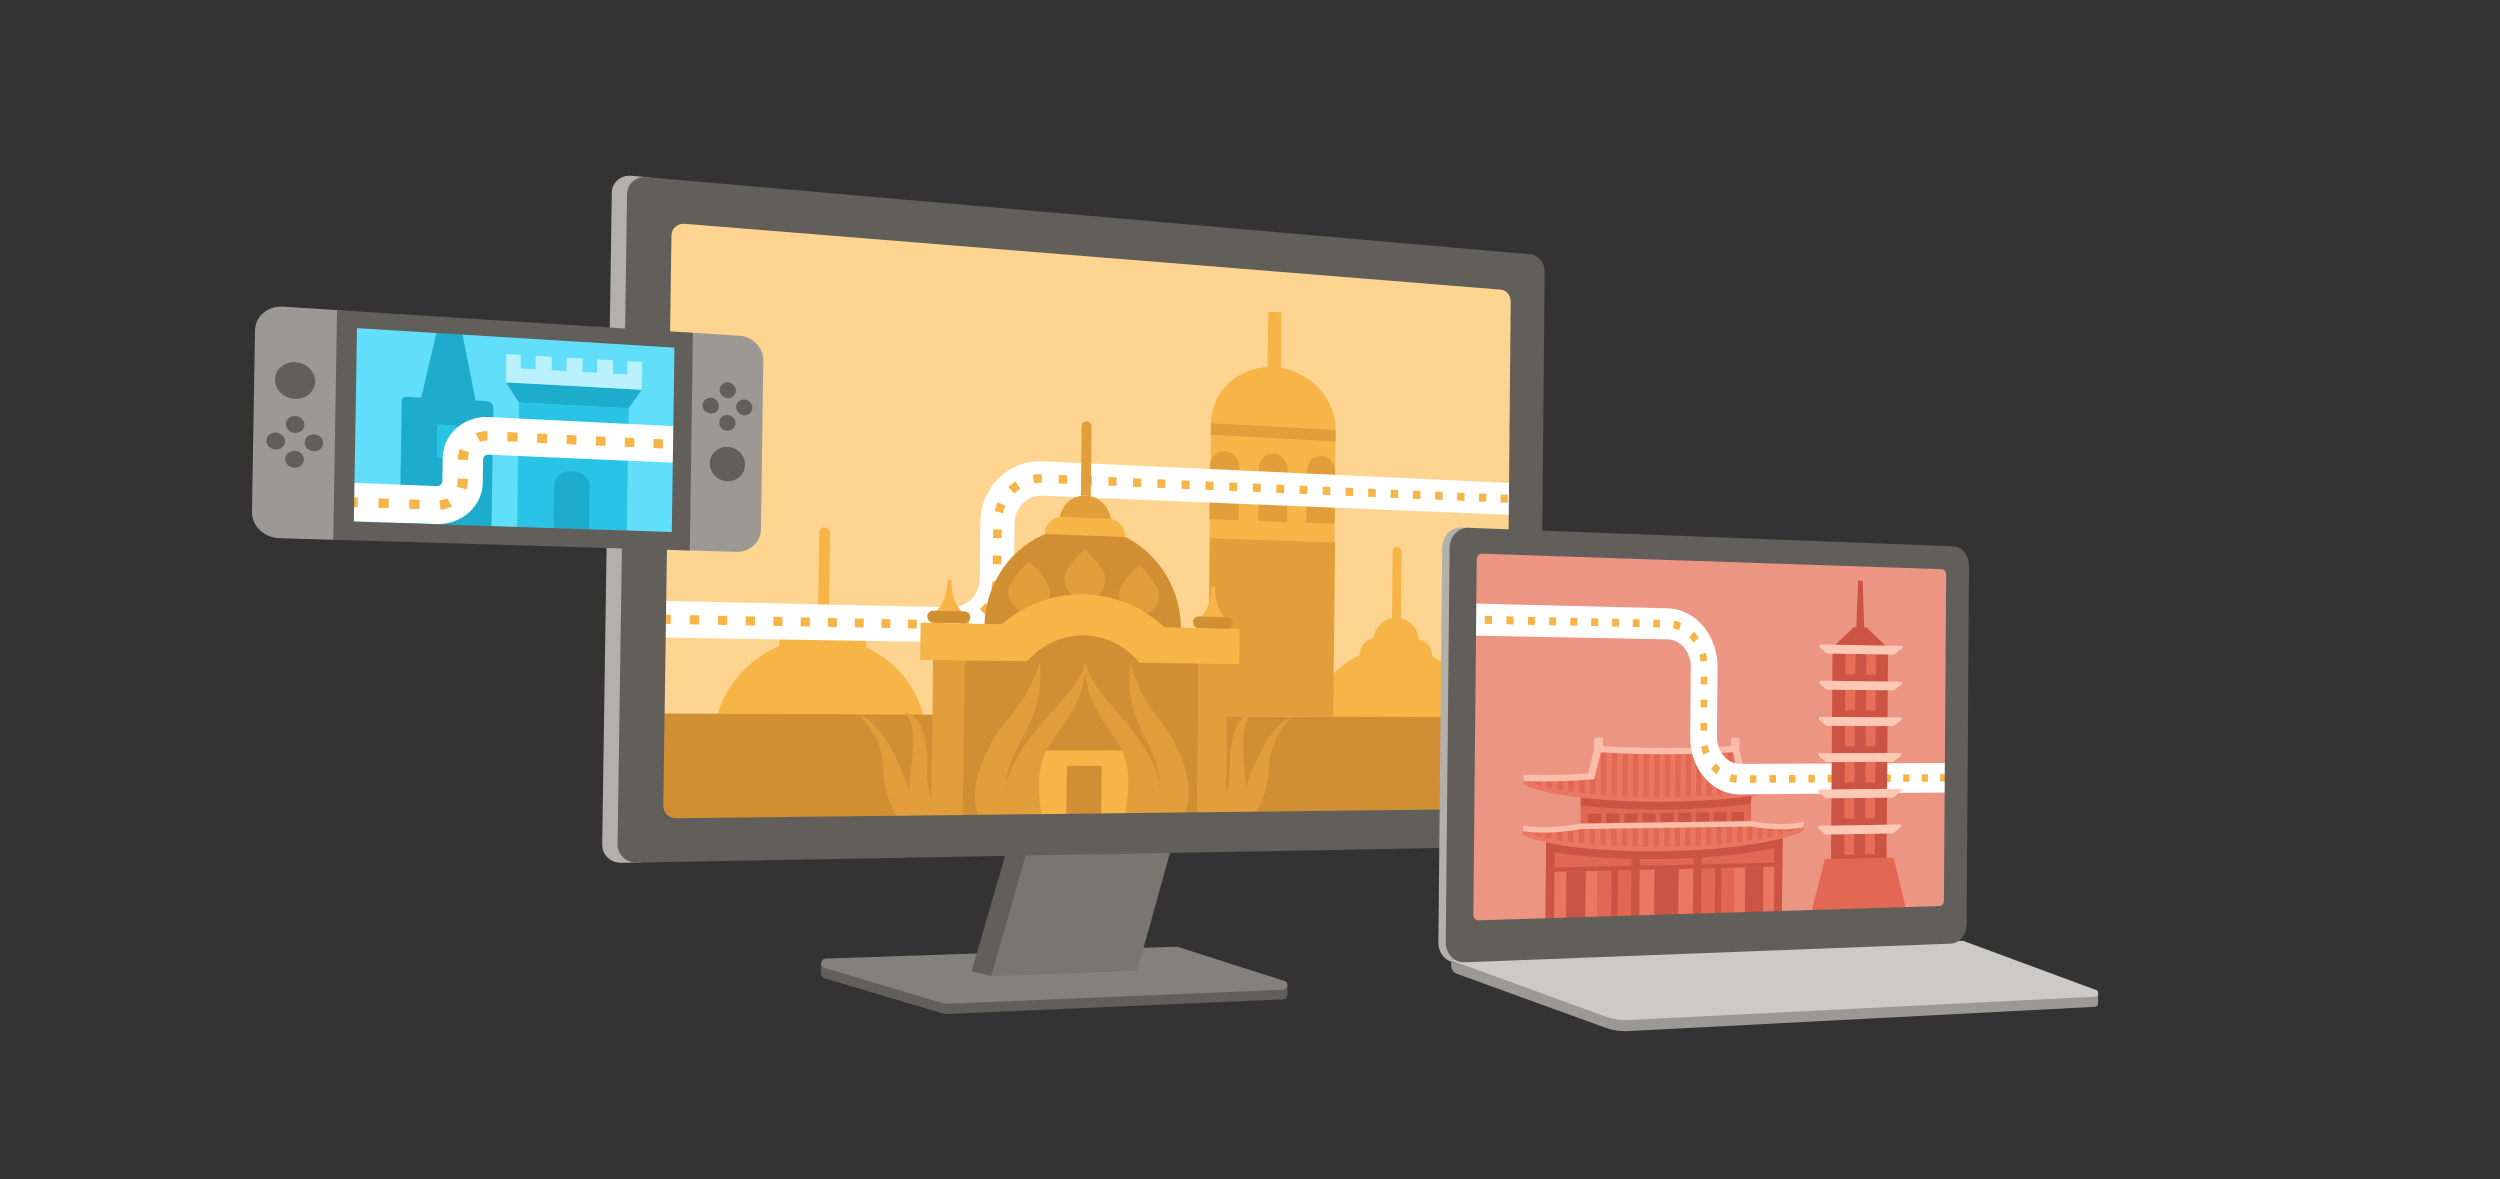
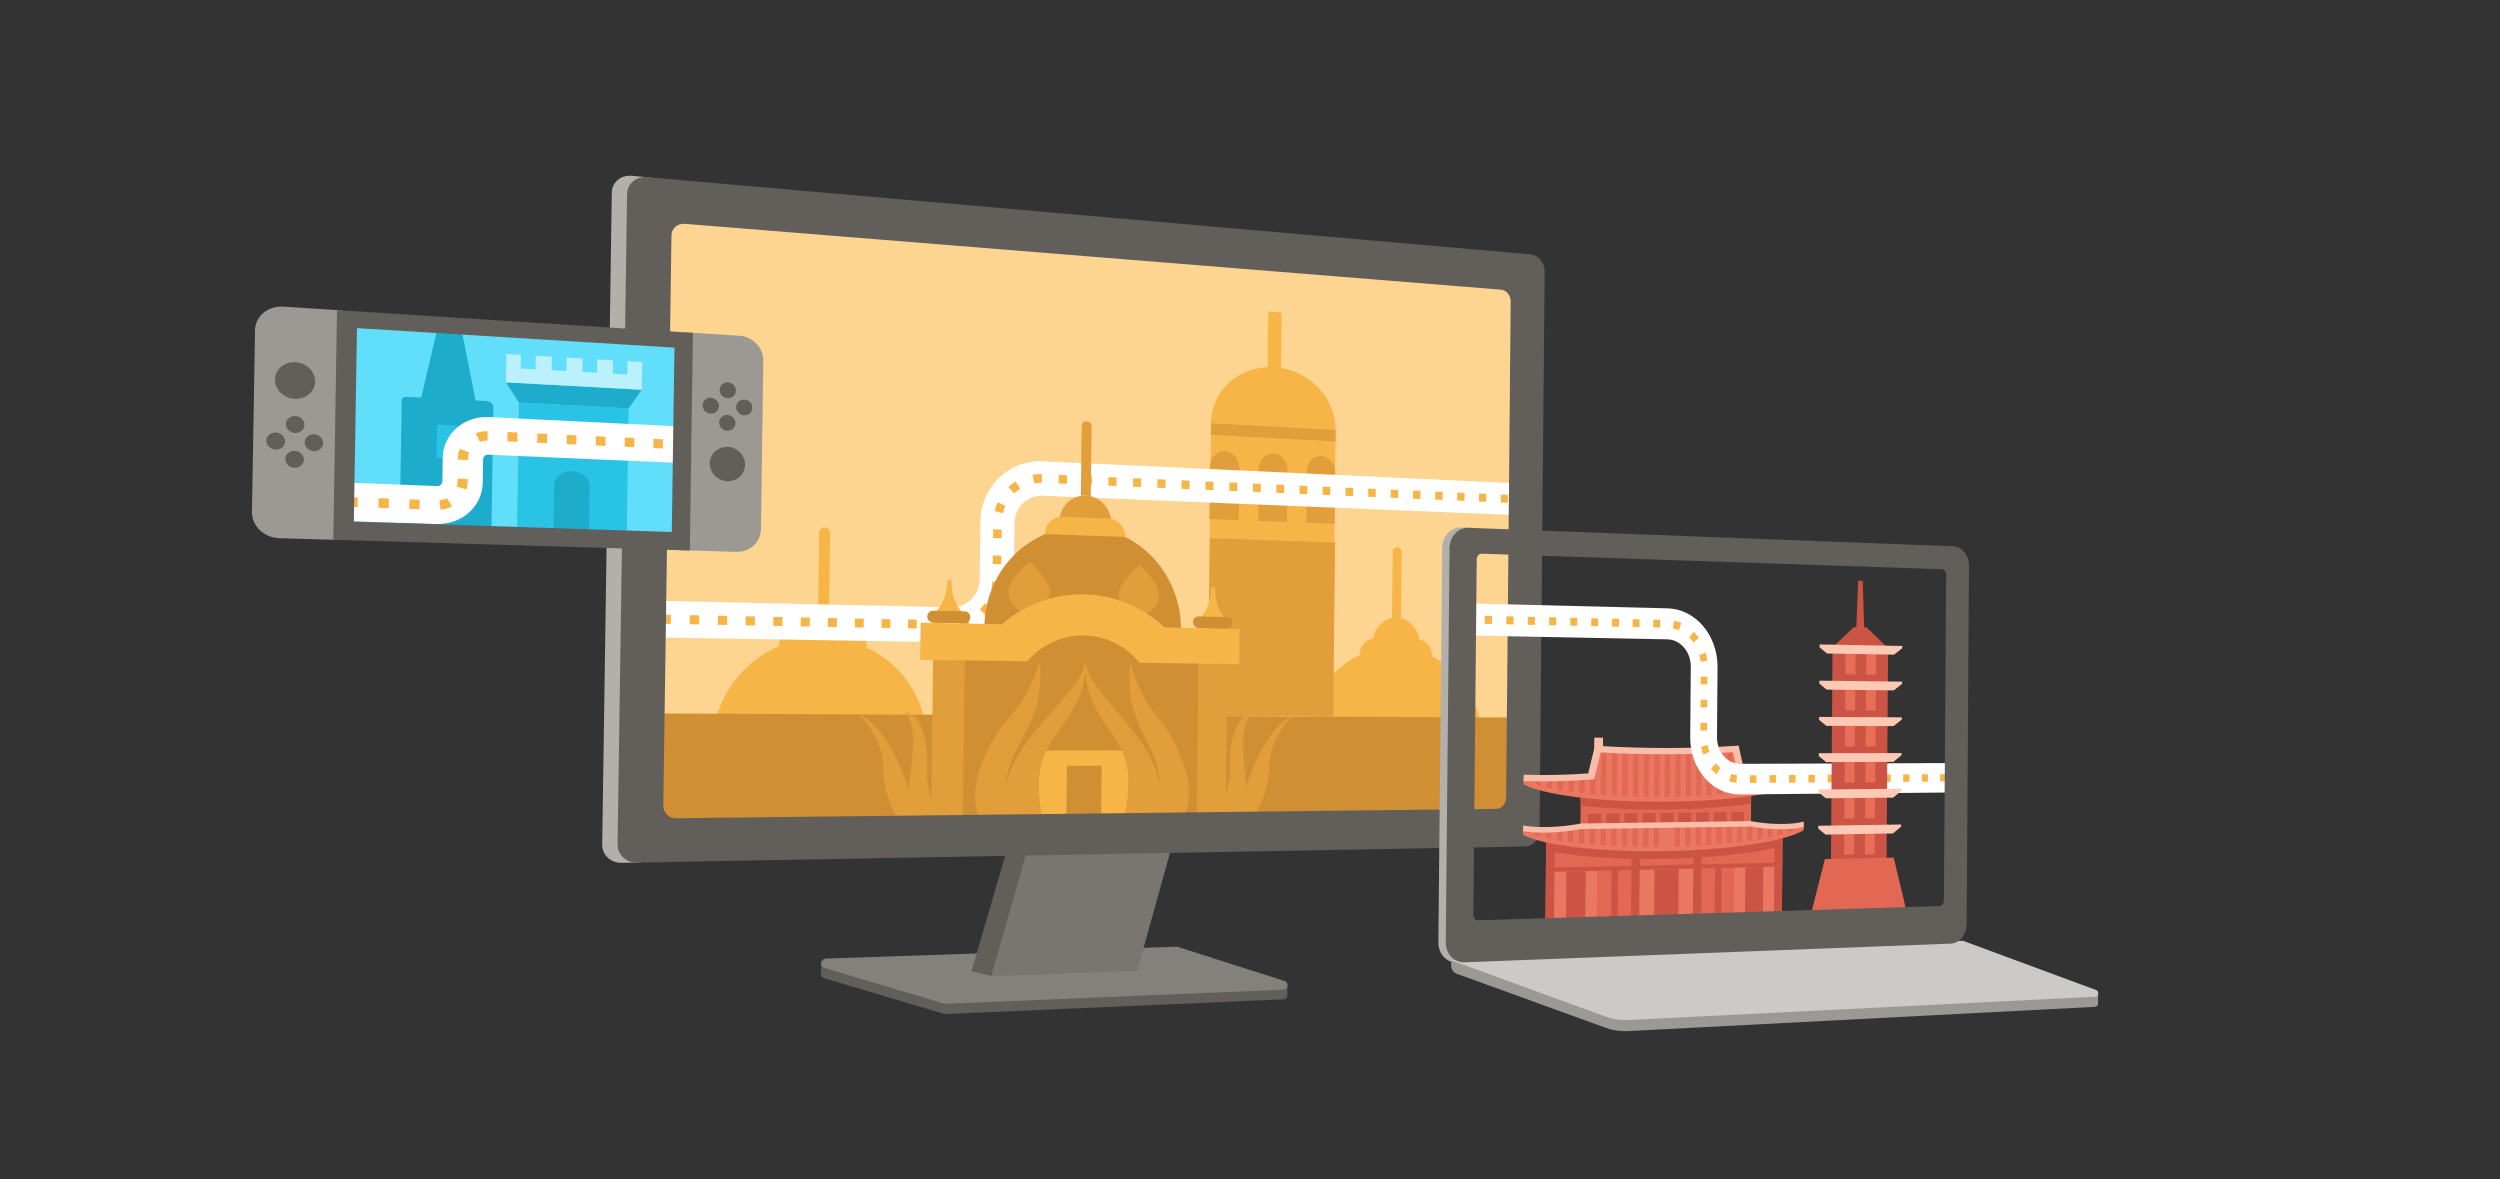
<svg xmlns="http://www.w3.org/2000/svg" version="1.1" id="Layer_1" x="0px" y="0px" viewBox="0 0 636 300" style="enable-background:new 0 0 636 300;" xml:space="preserve">
  <rect x="0" y="0" width="636" height="300" fill="#333333" stroke="none" />
  <style type="text/css">
	.st0{fill:#FBC977;}
	.st1{fill:#57AA9A;}
	.st2{fill:#F7B548;}
	.st3{fill:#6BA8F1;}
	.st4{fill:#BDD8F9;}
	.st5{fill:#8065E0;}
	.st6{fill:#FFFFFF;}
	.st7{fill:#1572E0;}
	.st8{fill:#B0D1F7;}
	.st9{fill:#FFD590;}
	.st10{fill:#7FD5CA;}
	.st11{fill:#D8E8FB;}
	.st12{fill:#C2E8E3;}
	.st13{fill:#FFECCD;}
	.st14{fill:#FEDEA7;}
	.st15{fill:#D1C5F4;}
	.st16{fill:#70D6E0;}
	.st17{fill:#25BACA;}
	.st18{fill:#1BA1B5;}
	.st19{fill:#8A6FE8;}
	.st20{fill:url(#SVGID_1_);}
	.st21{fill:#522CD5;}
	.st22{fill:url(#SVGID_2_);}
	.st23{fill:url(#SVGID_3_);}
	.st24{fill:url(#SVGID_4_);}
	.st25{fill:url(#SVGID_5_);}
	.st26{fill:#D8CFF7;}
	.st27{fill:#512BD4;}
	.st28{fill:url(#SVGID_6_);}
	.st29{fill:#A08BE8;}
	.st30{fill:url(#SVGID_7_);}
	.st31{fill:url(#SVGID_8_);}
	.st32{fill:url(#SVGID_9_);}
	.st33{fill:url(#SVGID_10_);}
	.st34{fill:url(#SVGID_11_);}
	.st35{fill:url(#SVGID_12_);}
	.st36{fill:#98C2F5;}
	.st37{fill:#0064DA;}
	.st38{fill:#3E8EED;}
	.st39{fill:#C7E0F4;}
	.st40{fill:#B3AFAB;}
	.st41{fill:#A7A4A0;}
	.st42{fill:#957EE6;}
	.st43{fill:#E5F0FC;}
	.st44{fill:#1DACCC;}
	.st45{fill:#76AFF2;}
	.st46{fill:#FCCF84;}
	.st47{fill:#8DBCF4;}
	.st48{fill:#E1DFDD;}
	.st49{fill:url(#SVGID_13_);}
	.st50{fill:url(#SVGID_14_);}
	.st51{fill:url(#SVGID_15_);}
	.st52{fill:url(#SVGID_16_);}
	.st53{fill:url(#SVGID_17_);}
	.st54{fill:url(#SVGID_18_);}
	.st55{fill:url(#SVGID_19_);}
	.st56{fill:url(#SVGID_20_);}
	.st57{fill:#C8C6C4;}
	.st58{fill:#605D5A;}
	.st59{fill:#797673;}
	.st60{fill:#64BFAF;}
	.st61{fill:#2CC7EA;}
	.st62{fill:url(#SVGID_21_);}
	.st63{fill:url(#SVGID_22_);}
	.st64{fill:url(#SVGID_23_);}
	.st65{fill:url(#SVGID_24_);}
	.st66{fill:url(#SVGID_25_);}
	.st67{fill:url(#SVGID_26_);}
	.st68{fill:#B6E3DE;}
	.st69{fill:#6FCFCE;}
	.st70{fill:#1FB1D1;}
	.st71{fill:url(#SVGID_27_);}
	.st72{fill:#FAC369;}
	.st73{fill:#E29E3B;}
	.st74{fill:#33D5F9;}
	.st75{fill:url(#SVGID_28_);}
	.st76{fill:url(#SVGID_29_);}
	.st77{fill:url(#SVGID_30_);}
	.st78{fill:url(#SVGID_31_);}
	.st79{fill:url(#SVGID_32_);}
	.st80{fill:url(#SVGID_33_);}
	.st81{fill:url(#SVGID_34_);}
	.st82{fill:url(#SVGID_35_);}
	.st83{fill:url(#SVGID_36_);}
	.st84{fill:url(#SVGID_37_);}
	.st85{fill:url(#SVGID_38_);}
	.st86{fill:#D0C5F3;}
	.st87{fill:url(#SVGID_39_);}
	.st88{fill:url(#SVGID_40_);}
	.st89{fill:url(#SVGID_41_);}
	.st90{fill:url(#SVGID_42_);}
	.st91{fill:#EEAB42;}
	.st92{fill:#E8A53F;}
	.st93{fill:#A3C9F6;}
	.st94{fill:url(#SVGID_43_);}
	.st95{fill:url(#SVGID_44_);}
	.st96{fill:url(#SVGID_45_);}
	.st97{fill:url(#SVGID_46_);}
	.st98{fill:url(#SVGID_47_);}
	.st99{fill:url(#SVGID_48_);}
	.st100{fill:url(#SVGID_49_);}
	.st101{fill:url(#SVGID_50_);}
	.st102{fill:#84817D;}
	.st103{fill:url(#SVGID_51_);}
	.st104{fill:url(#SVGID_52_);}
	.st105{fill:url(#SVGID_53_);}
	.st106{fill:url(#SVGID_54_);}
	.st107{fill:url(#SVGID_55_);}
	.st108{fill:url(#SVGID_56_);}
	.st109{fill:url(#SVGID_57_);}
	.st110{fill:url(#SVGID_58_);}
	.st111{fill:#BBACEF;}
	.st112{fill:url(#SVGID_59_);}
	.st113{fill:url(#SVGID_60_);}
	.st114{fill:url(#SVGID_61_);}
	.st115{fill:url(#SVGID_62_);}
	.st116{fill:url(#SVGID_63_);}
	.st117{fill:url(#SVGID_64_);}
	.st118{fill:url(#SVGID_65_);}
	.st119{fill:url(#SVGID_66_);}
	.st120{fill:url(#SVGID_67_);}
	.st121{fill:url(#SVGID_68_);}
	.st122{fill:url(#SVGID_69_);}
	.st123{fill:url(#SVGID_70_);}
	.st124{fill:url(#SVGID_71_);}
	.st125{fill:#CEDB59;}
	.st126{fill:#CCCAC7;}
	.st127{fill:#78881B;}
	.st128{fill:#9C9894;}
	.st129{fill:#EEF3C4;}
	.st130{fill:#B2C133;}
	.st131{fill:#D5E06D;}
	.st132{fill:#A4ECFC;}
	.st133{fill:#0B7891;}
	.st134{fill:#908D89;}
	.st135{fill:#DDDBDA;}
	.st136{fill:url(#SVGID_72_);}
	.st137{fill:url(#SVGID_73_);}
	.st138{fill:#56534F;}
	.st139{fill:#CAE0FA;}
	.st140{fill:#4995EE;}
	.st141{fill:#A7CBF6;}
	.st142{fill:#E86E58;}
	.st143{fill:#FAE969;}
	.st144{fill:#56A84F;}
	.st145{fill:none;stroke:#3085E9;stroke-width:2;stroke-miterlimit:10;}
	.st146{fill:#B2D5F8;}
	.st147{fill:#B2B2B2;}
	.st148{fill:url(#SVGID_74_);}
	.st149{fill:url(#SVGID_75_);}
	.st150{fill:url(#SVGID_76_);}
	.st151{fill:url(#SVGID_77_);}
	.st152{fill:url(#SVGID_78_);}
	.st153{fill:url(#SVGID_79_);}
	.st154{fill:url(#SVGID_80_);}
	.st155{fill:url(#SVGID_81_);}
	.st156{fill:url(#SVGID_82_);}
	.st157{fill:url(#SVGID_83_);}
	.st158{fill:url(#SVGID_84_);}
	.st159{fill:url(#SVGID_85_);}
	.st160{fill:url(#SVGID_86_);}
	.st161{fill:url(#SVGID_87_);}
	.st162{fill:url(#SVGID_88_);}
	.st163{fill:url(#SVGID_89_);}
	.st164{fill:#FFB900;}
	.st165{fill:#D5D3D0;}
	.st166{fill:none;stroke:#FF00FF;stroke-width:1.098;stroke-miterlimit:10;}
	.st167{fill:url(#SVGID_90_);}
	.st168{fill:#EA7F6B;}
	.st169{fill:#22B2C3;}
	.st170{fill:#DF6551;}
	.st171{fill:#F8BB55;}
	.st172{fill:#F8B84F;}
	.st173{fill:#40C9D6;}
	.st174{fill:#CC5444;}
	.st175{fill:#CFEFEB;}
	.st176{fill:#D3E7F8;}
	.st177{fill:#81B5F3;}
	.st178{fill:#4D4D4D;}
	.st179{fill:url(#SVGID_91_);}
	.st180{fill:#2980E7;}
	.st181{fill:#CFF1F5;}
	.st182{fill:#58D0DB;}
	.st183{fill:#28C2D1;}
	.st184{fill:#9FE4EB;}
	.st185{fill:#3097D8;}
	.st186{fill:url(#SVGID_92_);}
	.st187{fill:#939393;}
	.st188{fill:url(#SVGID_93_);}
	.st189{fill:#FEDBA1;}
	.st190{fill:#FAC670;}
	.st191{fill:#625F5B;}
	.st192{fill:#D69521;}
	.st193{fill:#7F7F7F;}
	.st194{fill:#505050;}
	.st195{fill:#D2D2D2;}
	.st196{fill:#848484;}
	.st197{fill:url(#SVGID_94_);}
	.st198{fill:#444444;}
	.st199{fill:#737373;}
	.st200{fill:url(#SVGID_95_);}
	.st201{fill:#549BEF;}
	.st202{fill:#6D6A66;}
	.st203{fill:#38776B;}
	.st204{fill:#9FE0D7;}
	.st205{fill:#45897C;}
	.st206{fill:#CFECE9;}
	.st207{fill:url(#SVGID_96_);}
	.st208{fill:url(#SVGID_97_);}
	.st209{fill:url(#SVGID_98_);}
	.st210{fill:url(#SVGID_99_);}
	.st211{fill:url(#SVGID_100_);}
	.st212{fill:url(#SVGID_101_);}
	.st213{fill:url(#SVGID_102_);}
	.st214{fill:url(#SVGID_103_);}
	.st215{fill:url(#SVGID_104_);}
	.st216{fill:url(#SVGID_105_);}
	.st217{fill:url(#SVGID_106_);}
	.st218{fill:url(#SVGID_107_);}
	.st219{fill:#29C3E5;}
	.st220{fill:#60DEFA;}
	.st221{fill:#0F849E;}
	.st222{fill:#D2F6FE;}
	.st223{fill:#179BB8;}
	.st224{fill:#AFE5DE;}
	.st225{fill:#AE9CEB;}
	.st226{fill:url(#SVGID_108_);}
	.st227{fill:#D6CDF5;}
	.st228{fill:none;stroke:#D6CDF5;stroke-width:2;stroke-miterlimit:10;}
	.st229{fill:#7354DD;}
	.st230{fill:#A8B82F;}
	.st231{fill:#C9BDF2;}
	.st232{fill:#8970E2;}
	.st233{fill:url(#SVGID_109_);}
	.st234{fill:#72ACF1;}
	.st235{fill:#57CACF;}
	.st236{fill:#FAF9F8;}
	.st237{fill:#4A4844;}
	.st238{fill:#797672;}
	.st239{fill:none;stroke:#72ACF1;stroke-width:2;stroke-miterlimit:10;}
	.st240{fill:url(#SVGID_110_);}
	.st241{fill:url(#SVGID_111_);}
	.st242{fill:url(#SVGID_112_);}
	.st243{fill:#C5D43B;}
	.st244{fill:#3085E9;}
	.st245{fill:none;stroke:#FFFFFF;stroke-width:2;stroke-miterlimit:10;}
	.st246{fill:url(#SVGID_113_);}
	.st247{fill:#42403C;}
	.st248{fill:url(#SVGID_114_);stroke:#625F5B;stroke-width:3;stroke-miterlimit:10;}
	.st249{fill:#E6E4E3;}
	.st250{fill:url(#SVGID_115_);}
	.st251{fill:url(#SVGID_116_);}
	.st252{fill:#8EE8FC;}
	.st253{fill:#927BE5;}
	.st254{fill:url(#SVGID_117_);}
	.st255{fill:url(#SVGID_118_);}
	.st256{fill:url(#SVGID_119_);}
	.st257{fill:url(#SVGID_120_);}
	.st258{fill:url(#SVGID_121_);}
	.st259{fill:url(#SVGID_122_);}
	.st260{fill:url(#SVGID_123_);}
	.st261{fill:url(#SVGID_124_);}
	.st262{fill:url(#SVGID_125_);}
	.st263{fill:url(#SVGID_126_);}
	.st264{fill:url(#SVGID_127_);}
	.st265{fill:#22B5D6;}
	.st266{fill-rule:evenodd;clip-rule:evenodd;fill:#848484;}
	.st267{fill-rule:evenodd;clip-rule:evenodd;fill:#29C3E5;}
	.st268{fill-rule:evenodd;clip-rule:evenodd;fill:#0078D7;}
	.st269{fill:#BBB8B4;}
	.st270{fill:none;}
	.st271{fill:#FDC9B5;}
	.st272{fill:#EB8875;}
	.st273{fill:url(#SVGID_128_);}
	.st274{fill:url(#SVGID_129_);}
	.st275{fill:url(#SVGID_130_);}
	.st276{fill:url(#SVGID_131_);}
	.st277{fill:url(#SVGID_132_);}
	.st278{fill:url(#SVGID_133_);}
	.st279{fill:url(#SVGID_134_);}
	.st280{fill:url(#SVGID_135_);}
	.st281{fill:url(#SVGID_136_);}
	.st282{fill:url(#SVGID_137_);}
	.st283{fill:url(#SVGID_138_);}
	.st284{fill:url(#SVGID_139_);}
	.st285{fill:url(#SVGID_140_);}
	.st286{fill:url(#SVGID_141_);}
	.st287{fill:url(#SVGID_142_);}
	.st288{fill:none;stroke:#FFFFFF;stroke-width:2.268;stroke-miterlimit:10;}
	.st289{fill:#FFEED0;}
	.st290{fill:#27BEE0;}
	.st291{fill:#BBF1FD;}
	.st292{fill:#24BADB;}
	.st293{fill:#77E3FB;}
	.st294{fill:#666666;}
	.st295{fill:#AACDF6;}
	.st296{fill:#E6E6E6;}
	.st297{fill:#7E62DF;}
	.st298{fill:url(#SVGID_143_);}
	.st299{fill:url(#SVGID_144_);}
	.st300{fill:#FCD18A;}
	.st301{fill:#D8E377;}
	.st302{fill:#DBE581;}
	.st303{fill:#81921F;}
	.st304{fill:#95A527;}
	.st305{fill-rule:evenodd;clip-rule:evenodd;fill:#A7A4A0;}
	.st306{fill:url(#SVGID_145_);}
	.st307{fill:url(#SVGID_146_);}
	.st308{fill:url(#SVGID_147_);}
	.st309{fill:#FDD490;}
	.st310{fill:#B3B3B3;}
	.st311{fill:#F09250;}
	.st312{fill:url(#SVGID_148_);}
	.st313{fill:url(#SVGID_149_);}
	.st314{fill:url(#SVGID_150_);}
	.st315{fill:url(#SVGID_151_);}
	.st316{fill:url(#SVGID_152_);}
	.st317{fill:#F2A694;}
	.st318{fill:#DC624F;}
	.st319{fill:#FDFDFD;}
	.st320{fill:#D0EDFD;}
	.st321{fill:none;stroke:#8065E0;stroke-width:3.536;stroke-miterlimit:10;}
	.st322{fill:url(#SVGID_153_);}
	.st323{fill:url(#SVGID_154_);}
	.st324{fill:url(#SVGID_155_);}
	.st325{fill:url(#SVGID_156_);}
	.st326{fill:url(#SVGID_157_);}
	.st327{fill:url(#SVGID_158_);}
	.st328{fill:url(#SVGID_159_);}
	.st329{fill:url(#SVGID_160_);}
	.st330{fill:none;stroke:#C8C6C4;stroke-width:0.195;stroke-miterlimit:10;}
	.st331{fill:url(#SVGID_161_);}
	.st332{fill:url(#SVGID_162_);}
	.st333{fill:url(#SVGID_163_);}
	.st334{fill:url(#SVGID_164_);}
	.st335{fill:url(#SVGID_165_);}
	.st336{fill:url(#SVGID_166_);}
	.st337{fill:url(#SVGID_167_);}
	.st338{fill:url(#SVGID_168_);}
	.st339{fill:url(#SVGID_169_);}
	.st340{fill:url(#SVGID_170_);}
	.st341{fill:url(#SVGID_171_);}
	.st342{fill:url(#SVGID_172_);}
	.st343{fill:url(#SVGID_173_);}
	.st344{fill:#0769DC;}
	.st345{fill:#60A2F0;}
	.st346{fill:#B5D5EA;}
	.st347{fill:#FFE5B9;}
	.st348{fill:#88DDE5;}
	.st349{fill:#1189A5;}
	.st350{fill:#222222;}
	.st351{fill:#00D8FF;}
	.st352{fill:url(#SVGID_174_);}
	.st353{fill:#F2F7FE;}
	.st354{fill:#DD0031;}
	.st355{fill:#C3002F;}
	.st356{fill:#EBA841;}
	.st357{fill:#ED9583;}
	.st358{fill:url(#SVGID_175_);}
	.st359{fill:#106EBE;}
	.st360{fill:url(#SVGID_176_);}
	.st361{fill:url(#SVGID_177_);}
	.st362{fill:#2B579A;}
	.st363{fill:url(#SVGID_178_);}
	.st364{fill:url(#SVGID_179_);}
	.st365{fill:url(#SVGID_180_);}
	.st366{fill:url(#SVGID_181_);}
	.st367{fill:url(#SVGID_182_);}
	.st368{fill:url(#SVGID_183_);}
	.st369{fill:url(#SVGID_184_);}
	.st370{fill:url(#SVGID_185_);}
	.st371{fill:url(#SVGID_186_);}
	.st372{fill:url(#SVGID_187_);}
	.st373{fill:url(#SVGID_188_);}
	.st374{fill:url(#SVGID_189_);}
	.st375{fill:url(#SVGID_190_);}
	.st376{fill:url(#SVGID_191_);}
	.st377{fill:#52A898;}
	.st378{fill:#BADBF9;}
	.st379{fill:#E1EFF9;}
	.st380{fill:#6FD0C3;}
	.st381{fill:#EFFAF8;}
	.st382{fill:url(#SVGID_192_);}
	.st383{fill:url(#SVGID_193_);}
	.st384{fill:url(#SVGID_194_);}
	.st385{fill:url(#SVGID_195_);}
	.st386{fill:url(#SVGID_196_);}
	.st387{fill:url(#SVGID_197_);}
	.st388{fill:url(#SVGID_198_);}
	.st389{fill:url(#SVGID_199_);}
	.st390{fill:url(#SVGID_200_);}
	.st391{fill:url(#SVGID_201_);}
	.st392{fill:url(#SVGID_202_);}
	.st393{fill:url(#SVGID_203_);}
	.st394{fill:url(#SVGID_204_);}
	.st395{fill:#C4C1BE;}
	.st396{fill:#9B86E7;}
	.st397{fill:#DF9B39;}
	.st398{fill:none;stroke:#FFFFFF;stroke-width:4;stroke-miterlimit:10;}
	.st399{fill:none;stroke:#FFFFFF;stroke-width:4;stroke-miterlimit:10;stroke-dasharray:4.222,6.333;}
	.st400{fill:none;stroke:#FFFFFF;stroke-width:4;stroke-miterlimit:10;stroke-dasharray:4.17,6.255;}
	.st401{fill:none;stroke:#FFFFFF;stroke-width:4;stroke-miterlimit:10;stroke-dasharray:4.227,6.34;}
	.st402{fill:none;stroke:#FFFFFF;stroke-width:4;stroke-miterlimit:10;stroke-dasharray:4.459,6.689;}
	.st403{fill:#4ADAFA;}
	.st404{fill:#EA7B66;}
	.st405{fill:#D8604D;}
	.st406{fill:#F6B29F;}
	.st407{fill:url(#SVGID_205_);}
	.st408{fill:#FFFFFF;stroke:#C5D43B;stroke-width:2;stroke-miterlimit:10;}
	.st409{fill-rule:evenodd;clip-rule:evenodd;fill:#BDD8F9;}
	.st410{fill-rule:evenodd;clip-rule:evenodd;fill:#76AFF2;}
	.st411{fill:url(#SVGID_206_);}
	.st412{fill:url(#SVGID_207_);}
	.st413{fill:url(#SVGID_208_);}
	.st414{fill:url(#SVGID_209_);}
	.st415{fill:url(#SVGID_210_);}
	.st416{fill:url(#SVGID_211_);}
	.st417{fill:url(#SVGID_212_);}
	.st418{fill:url(#SVGID_213_);}
	.st419{fill:url(#SVGID_214_);}
	.st420{fill:url(#SVGID_215_);}
	.st421{fill:url(#SVGID_216_);}
	.st422{fill:url(#SVGID_217_);}
	.st423{fill:url(#SVGID_218_);}
	.st424{fill:url(#SVGID_219_);}
	.st425{fill:url(#SVGID_220_);}
	.st426{fill:url(#SVGID_221_);}
	.st427{fill:#EC917E;}
	.st428{fill:#B53C33;}
	.st429{fill:url(#SVGID_222_);}
	.st430{fill:#F1A18E;}
	.st431{fill:url(#SVGID_223_);}
	.st432{fill:url(#SVGID_224_);}
	.st433{fill:url(#SVGID_225_);}
	.st434{fill:url(#SVGID_226_);}
	.st435{fill:url(#SVGID_227_);}
	.st436{fill:url(#SVGID_228_);}
	.st437{fill:url(#SVGID_229_);}
	.st438{fill:url(#SVGID_230_);}
	.st439{fill:url(#SVGID_231_);}
	.st440{fill:url(#SVGID_232_);}
	.st441{fill:url(#SVGID_233_);}
	.st442{fill:url(#SVGID_234_);}
	.st443{fill:url(#SVGID_235_);}
	.st444{fill:url(#SVGID_236_);}
	.st445{fill:url(#SVGID_237_);}
	.st446{fill:url(#SVGID_238_);}
	.st447{fill:url(#SVGID_239_);}
	.st448{fill:url(#SVGID_240_);}
	.st449{fill:url(#SVGID_241_);}
	.st450{fill:url(#SVGID_242_);}
	.st451{fill:url(#SVGID_243_);}
	.st452{fill:url(#SVGID_244_);}
	.st453{fill:url(#SVGID_245_);}
	.st454{fill:url(#SVGID_246_);}
	.st455{fill:url(#SVGID_247_);}
	.st456{fill:url(#SVGID_248_);}
	.st457{fill:url(#SVGID_249_);}
	.st458{fill:url(#SVGID_250_);}
	.st459{fill:url(#SVGID_251_);}
	.st460{fill:url(#SVGID_252_);}
	.st461{fill:#1BA6C5;}
	.st462{fill:url(#SVGID_253_);}
	.st463{fill-rule:evenodd;clip-rule:evenodd;fill:#BBF1FD;}
	.st464{fill:url(#SVGID_254_);}
	.st465{fill-rule:evenodd;clip-rule:evenodd;fill:#FFFFFF;}
	.st466{fill-rule:evenodd;clip-rule:evenodd;fill:#B2B2B2;}
	.st467{fill-rule:evenodd;clip-rule:evenodd;fill:#1DACCC;}
	.st468{fill:url(#SVGID_255_);}
	.st469{fill:url(#SVGID_256_);}
	.st470{fill:url(#SVGID_257_);}
	.st471{fill:url(#SVGID_258_);}
	.st472{fill:url(#SVGID_259_);}
	.st473{fill:url(#SVGID_260_);}
	.st474{fill:url(#SVGID_261_);}
	.st475{fill:url(#SVGID_262_);}
	.st476{fill:url(#SVGID_263_);}
	.st477{fill:url(#SVGID_264_);}
	.st478{fill:url(#SVGID_265_);}
	.st479{fill:url(#SVGID_266_);}
	.st480{fill:url(#SVGID_267_);}
	.st481{fill:url(#SVGID_268_);}
	.st482{fill:url(#SVGID_269_);}
	.st483{fill:#D55D4B;}
	.st484{fill:#FDD696;}
	.st485{fill:url(#SVGID_270_);}
	.st486{fill:url(#SVGID_271_);}
	.st487{fill:url(#SVGID_272_);}
	.st488{fill:url(#SVGID_273_);}
	.st489{fill:#5F5F5F;}
	.st490{fill:#F2F6D0;}
	.st491{fill:#227BE5;}
	.st492{fill:#E8FAFE;}
	.st493{fill:url(#SVGID_274_);}
	.st494{fill:url(#SVGID_275_);}
	.st495{fill:url(#SVGID_276_);}
	.st496{fill:url(#SVGID_277_);}
	.st497{fill:url(#SVGID_278_);}
	.st498{fill:url(#SVGID_279_);}
	.st499{fill:url(#SVGID_280_);}
	.st500{fill:url(#SVGID_281_);}
	.st501{fill:url(#SVGID_282_);}
	.st502{fill:url(#SVGID_283_);}
	.st503{fill:url(#SVGID_284_);}
	.st504{fill:url(#SVGID_285_);}
	.st505{fill:url(#SVGID_286_);}
	.st506{fill:url(#SVGID_287_);}
	.st507{fill:url(#SVGID_288_);}
	.st508{fill:url(#SVGID_289_);}
	.st509{fill:#0D7E98;}
	.st510{fill:#E56B56;}
	.st511{fill:#F9BE5C;}
	.st512{fill:#CB8930;}
	.st513{fill:none;stroke:#FFFFFF;stroke-width:2.861;stroke-miterlimit:10;}
	.st514{fill:none;stroke:#B3AFAB;stroke-width:1.43;stroke-linecap:round;stroke-linejoin:round;stroke-miterlimit:10;}
	.st515{fill-rule:evenodd;clip-rule:evenodd;fill:#F7B548;}
	.st516{fill:url(#SVGID_290_);}
	.st517{fill:url(#SVGID_291_);}
	.st518{fill:url(#SVGID_292_);}
	.st519{fill:url(#SVGID_293_);}
	.st520{fill:url(#SVGID_294_);}
	.st521{fill:url(#SVGID_295_);}
	.st522{fill:url(#SVGID_296_);}
	.st523{fill:url(#SVGID_297_);}
	.st524{fill:url(#SVGID_298_);}
	.st525{fill:url(#SVGID_299_);}
	.st526{fill:url(#SVGID_300_);}
	.st527{fill:url(#SVGID_301_);}
	.st528{fill:url(#SVGID_302_);}
	.st529{fill:url(#SVGID_303_);}
	.st530{fill:url(#SVGID_304_);}
	.st531{fill:url(#SVGID_305_);}
	.st532{fill:url(#SVGID_306_);}
	.st533{fill:url(#SVGID_307_);}
	.st534{fill:url(#SVGID_308_);}
	.st535{fill:url(#SVGID_309_);}
	.st536{fill:url(#SVGID_310_);}
	.st537{fill:url(#SVGID_311_);}
	.st538{fill:url(#SVGID_312_);}
	.st539{fill:url(#SVGID_313_);}
	.st540{fill:url(#SVGID_314_);}
	.st541{fill:url(#SVGID_315_);}
	.st542{fill:#138FAB;}
	.st543{fill:#B1E9EE;}
	.st544{fill:none;stroke:#FF00FF;stroke-width:37.753;stroke-miterlimit:10;}
	.st545{clip-path:url(#SVGID_317_);fill:#8065E0;}
	.st546{clip-path:url(#SVGID_317_);fill:#7F64E0;}
	.st547{clip-path:url(#SVGID_317_);fill:#7F63E0;}
	.st548{clip-path:url(#SVGID_317_);fill:#7E63DF;}
	.st549{clip-path:url(#SVGID_317_);fill:#7D62DF;}
	.st550{clip-path:url(#SVGID_317_);fill:#7D61DF;}
	.st551{clip-path:url(#SVGID_317_);fill:#7C60DF;}
	.st552{clip-path:url(#SVGID_317_);fill:#7B5FDF;}
	.st553{clip-path:url(#SVGID_317_);fill:#7B5EDF;}
	.st554{clip-path:url(#SVGID_317_);fill:#7A5DDE;}
	.st555{clip-path:url(#SVGID_317_);fill:#795CDE;}
	.st556{clip-path:url(#SVGID_317_);fill:#785BDE;}
	.st557{clip-path:url(#SVGID_317_);fill:#775ADE;}
	.st558{clip-path:url(#SVGID_317_);fill:#7659DD;}
	.st559{clip-path:url(#SVGID_317_);fill:#7658DD;}
	.st560{clip-path:url(#SVGID_317_);fill:#7557DD;}
	.st561{clip-path:url(#SVGID_317_);fill:#7456DD;}
	.st562{clip-path:url(#SVGID_317_);fill:#7355DC;}
	.st563{clip-path:url(#SVGID_317_);fill:#7254DC;}
	.st564{clip-path:url(#SVGID_317_);fill:#7153DC;}
	.st565{clip-path:url(#SVGID_317_);fill:#7051DC;}
	.st566{clip-path:url(#SVGID_317_);fill:#6F50DB;}
	.st567{clip-path:url(#SVGID_317_);fill:#6E4FDB;}
	.st568{clip-path:url(#SVGID_317_);fill:#6D4EDB;}
	.st569{clip-path:url(#SVGID_317_);fill:#6C4DDB;}
	.st570{clip-path:url(#SVGID_317_);fill:#6B4BDA;}
	.st571{clip-path:url(#SVGID_317_);fill:#6A4ADA;}
	.st572{clip-path:url(#SVGID_317_);fill:#6949DA;}
	.st573{clip-path:url(#SVGID_317_);fill:#6848DA;}
	.st574{clip-path:url(#SVGID_317_);fill:#6746D9;}
	.st575{clip-path:url(#SVGID_317_);fill:#6645D9;}
	.st576{clip-path:url(#SVGID_317_);fill:#6544D9;}
	.st577{clip-path:url(#SVGID_317_);fill:#6443D9;}
	.st578{clip-path:url(#SVGID_317_);fill:#6442D8;}
	.st579{clip-path:url(#SVGID_317_);fill:#6341D8;}
	.st580{clip-path:url(#SVGID_317_);fill:#6240D8;}
	.st581{clip-path:url(#SVGID_317_);fill:#613FD8;}
	.st582{clip-path:url(#SVGID_317_);fill:#603ED8;}
	.st583{clip-path:url(#SVGID_317_);fill:#603DD7;}
	.st584{clip-path:url(#SVGID_317_);fill:#5F3CD7;}
	.st585{clip-path:url(#SVGID_317_);fill:#5E3BD7;}
	.st586{clip-path:url(#SVGID_317_);fill:#5D3AD7;}
	.st587{clip-path:url(#SVGID_317_);fill:#5C39D7;}
	.st588{clip-path:url(#SVGID_317_);fill:#5B38D6;}
	.st589{clip-path:url(#SVGID_317_);fill:#5A37D6;}
	.st590{clip-path:url(#SVGID_317_);fill:#5A36D6;}
	.st591{clip-path:url(#SVGID_317_);fill:#5935D6;}
	.st592{clip-path:url(#SVGID_317_);fill:#5834D6;}
	.st593{clip-path:url(#SVGID_317_);fill:#5732D5;}
	.st594{clip-path:url(#SVGID_317_);fill:#5631D5;}
	.st595{clip-path:url(#SVGID_317_);fill:#5530D5;}
	.st596{clip-path:url(#SVGID_317_);fill:#542FD5;}
	.st597{clip-path:url(#SVGID_317_);fill:#542ED5;}
	.st598{clip-path:url(#SVGID_317_);fill:#532DD4;}
	.st599{clip-path:url(#SVGID_317_);fill:#522CD4;}
	.st600{clip-path:url(#SVGID_317_);fill:#512BD4;}
	.st601{fill:#63D3DE;}
	.st602{fill:url(#SVGID_318_);}
	.st603{fill:url(#SVGID_319_);}
	.st604{fill:url(#SVGID_320_);}
	.st605{fill:none;stroke:#FF00FF;stroke-width:39.664;stroke-miterlimit:10;}
	.st606{fill:url(#SVGID_321_);}
	.st607{fill:url(#SVGID_322_);}
	.st608{fill:url(#SVGID_323_);}
	.st609{fill:url(#SVGID_324_);}
	.st610{fill:url(#SVGID_325_);}
	.st611{fill:url(#SVGID_326_);}
	.st612{fill:url(#SVGID_327_);}
	.st613{fill:url(#SVGID_328_);}
	.st614{fill:url(#SVGID_329_);}
	.st615{fill:url(#SVGID_330_);}
	.st616{fill:url(#SVGID_331_);}
	.st617{fill:#9EAE2B;}
	.st618{fill:url(#SVGID_332_);}
	.st619{fill:url(#SVGID_333_);}
	.st620{fill:url(#SVGID_334_);}
	.st621{fill:url(#SVGID_335_);}
	.st622{fill:url(#SVGID_336_);}
	.st623{fill:url(#SVGID_337_);}
	.st624{fill:url(#SVGID_338_);}
	.st625{fill:url(#SVGID_339_);}
	.st626{fill:url(#SVGID_340_);}
	.st627{fill:url(#SVGID_341_);}
	.st628{fill:url(#SVGID_342_);}
	.st629{fill:url(#SVGID_343_);}
	.st630{fill:url(#SVGID_344_);}
	.st631{fill:url(#SVGID_345_);}
	.st632{fill:url(#SVGID_346_);}
	.st633{fill:url(#SVGID_347_);}
	.st634{fill:#D8F3FE;}
	.st635{fill:#085A7E;}
	.st636{fill:#E1EA95;}
	.st637{fill:#FEE0AD;}
	.st638{fill:#8E7A6F;}
	.st639{fill:#191717;}
	.st640{fill:#F0DB4F;}
	.st641{fill:#323330;}
	.st642{fill:url(#SVGID_348_);}
	.st643{fill:url(#SVGID_349_);}
	.st644{fill:url(#SVGID_350_);}
	.st645{fill:url(#SVGID_351_);}
	.st646{fill:url(#SVGID_352_);}
	.st647{fill:url(#SVGID_353_);}
	.st648{fill:url(#SVGID_354_);}
	.st649{fill:url(#SVGID_355_);}
	.st650{fill:url(#SVGID_356_);}
	.st651{fill:url(#SVGID_357_);}
	.st652{fill:url(#SVGID_358_);}
	.st653{fill:url(#SVGID_359_);}
	.st654{fill:#8577E5;}
	.st655{fill:url(#SVGID_360_);}
	.st656{fill:#263619;}
	.st657{fill:#6E7F17;}
	.st658{fill:#EEEDEC;}
	.st659{fill:#DEE88B;}
	.st660{fill:url(#SVGID_361_);}
	.st661{fill:none;stroke:#FFFFFF;stroke-width:3.008;stroke-linecap:round;stroke-linejoin:round;stroke-miterlimit:10;}
	.st662{fill:none;stroke:#FFFFFF;stroke-width:3.567;stroke-linecap:round;stroke-linejoin:round;stroke-miterlimit:10;}
	.st663{fill:#F7F6F6;}
	.st664{fill:#CBD94F;}
	.st665{fill:#CF5746;}
	.st666{fill:#ED8422;}
	.st667{fill-rule:evenodd;clip-rule:evenodd;fill:#A3C9F6;}
	.st668{fill:url(#SVGID_362_);}
	.st669{fill-rule:evenodd;clip-rule:evenodd;fill:#549BEF;}
	.st670{fill:#FDD99C;}
	.st671{fill:#C4832D;}
	.st672{fill:#FFF2DC;}
	.st673{fill:#1595B2;}
	.st674{fill:url(#SVGID_363_);}
	.st675{fill:url(#SVGID_364_);}
	.st676{fill:url(#SVGID_365_);}
	.st677{fill:url(#SVGID_366_);}
	.st678{fill:url(#SVGID_367_);}
	.st679{fill:url(#SVGID_368_);}
	.st680{fill:url(#SVGID_369_);}
	.st681{fill:url(#SVGID_370_);}
	.st682{fill:url(#SVGID_371_);}
	.st683{fill:url(#SVGID_372_);}
	.st684{fill:url(#SVGID_373_);}
	.st685{fill:url(#SVGID_374_);}
	.st686{fill:url(#SVGID_375_);}
	.st687{fill:#EDF7F6;}
	.st688{fill:url(#SVGID_376_);}
	.st689{fill:url(#SVGID_377_);}
	.st690{fill:#E97762;}
	.st691{fill:url(#SVGID_378_);}
	.st692{fill:url(#SVGID_379_);}
	.st693{fill:url(#SVGID_380_);}
	.st694{fill:url(#SVGID_381_);}
	.st695{fill:url(#SVGID_382_);}
	.st696{fill:url(#SVGID_383_);}
	.st697{fill:url(#SVGID_384_);}
	.st698{fill:url(#SVGID_385_);}
	.st699{fill:url(#SVGID_386_);}
	.st700{fill:url(#SVGID_387_);}
	.st701{fill:url(#SVGID_388_);}
	.st702{fill:#A2AD6D;}
	.st703{fill:#E3646A;}
	.st704{fill:#889643;}
	.st705{fill:#EE8F94;}
	.st706{fill:url(#SVGID_389_);}
	.st707{fill:url(#SVGID_390_);}
	.st708{fill:#1C77E2;}
	.st709{fill:#D18F33;}
	.st710{fill:none;stroke:#C740B6;stroke-width:2.065;stroke-miterlimit:10;}
	.st711{fill:#E26854;}
	.st712{fill:#F9BDAA;}
	.st713{fill:url(#SVGID_391_);}
	.st714{fill:url(#SVGID_392_);}
	.st715{fill:#519F90;}
	.st716{fill:#4E9A8B;}
	.st717{fill:none;stroke:#C2E8E3;stroke-width:1.576;stroke-miterlimit:10;}
	.st718{fill:url(#SVGID_393_);}
	.st719{fill:url(#SVGID_394_);}
	.st720{fill:url(#SVGID_395_);}
	.st721{fill:url(#SVGID_396_);}
	.st722{fill:url(#SVGID_397_);}
	.st723{fill:none;stroke:#FF00FF;stroke-width:29.908;stroke-miterlimit:10;}
	.st724{fill:url(#SVGID_398_);}
	.st725{fill:url(#SVGID_399_);}
	.st726{fill:url(#SVGID_400_);}
	.st727{fill:url(#SVGID_401_);}
	.st728{fill:url(#SVGID_402_);}
	.st729{fill:url(#SVGID_403_);}
	.st730{fill:url(#SVGID_404_);}
	.st731{fill:url(#SVGID_405_);}
	.st732{fill:url(#SVGID_406_);}
	.st733{fill:#2B88D8;}
	.st734{fill:url(#SVGID_407_);}
	.st735{fill:url(#SVGID_408_);}
	.st736{fill:url(#SVGID_409_);}
	.st737{fill:url(#SVGID_410_);}
	.st738{fill:url(#SVGID_411_);}
	.st739{fill:url(#SVGID_412_);}
	.st740{fill:url(#SVGID_413_);}
	.st741{fill:url(#SVGID_414_);}
	.st742{fill:url(#SVGID_415_);}
	.st743{fill:url(#SVGID_416_);}
	.st744{fill:url(#SVGID_417_);}
	.st745{fill:url(#SVGID_418_);}
	.st746{fill:url(#SVGID_419_);}
	.st747{fill:url(#SVGID_420_);}
	.st748{fill:url(#SVGID_421_);}
	.st749{fill:url(#SVGID_422_);}
	.st750{fill:url(#SVGID_423_);}
	.st751{fill:#F0AE00;}
	.st752{fill:#3F3C38;}
	.st753{fill:#BBCB37;}
	.st754{fill:url(#SVGID_424_);}
	.st755{fill:url(#SVGID_425_);}
	.st756{fill:url(#SVGID_426_);}
	.st757{fill:url(#SVGID_427_);}
	.st758{fill:url(#SVGID_428_);}
	.st759{fill:url(#SVGID_429_);}
	.st760{fill:url(#SVGID_430_);}
	.st761{fill:url(#SVGID_431_);}
	.st762{fill:url(#SVGID_432_);}
	.st763{fill:url(#SVGID_433_);}
	.st764{fill:url(#SVGID_434_);}
	.st765{fill:url(#SVGID_435_);}
	.st766{fill:url(#SVGID_436_);}
	.st767{fill:url(#SVGID_437_);}
	.st768{fill:url(#SVGID_438_);}
	.st769{fill:url(#SVGID_439_);}
	.st770{fill:#F4AC99;}
	.st771{fill:url(#SVGID_440_);}
	.st772{fill:url(#SVGID_441_);}
	.st773{fill:url(#SVGID_442_);}
	.st774{fill:url(#SVGID_443_);}
	.st775{fill:url(#SVGID_444_);}
	.st776{fill:url(#SVGID_445_);}
	.st777{clip-path:url(#SVGID_447_);fill:#8065E0;}
	.st778{clip-path:url(#SVGID_447_);fill:#7F64E0;}
	.st779{clip-path:url(#SVGID_447_);fill:#7F63E0;}
	.st780{clip-path:url(#SVGID_447_);fill:#7E63DF;}
	.st781{clip-path:url(#SVGID_447_);fill:#7D62DF;}
	.st782{clip-path:url(#SVGID_447_);fill:#7D61DF;}
	.st783{clip-path:url(#SVGID_447_);fill:#7C60DF;}
	.st784{clip-path:url(#SVGID_447_);fill:#7B5FDF;}
	.st785{clip-path:url(#SVGID_447_);fill:#7B5EDF;}
	.st786{clip-path:url(#SVGID_447_);fill:#7A5DDE;}
	.st787{clip-path:url(#SVGID_447_);fill:#795CDE;}
	.st788{clip-path:url(#SVGID_447_);fill:#785BDE;}
	.st789{clip-path:url(#SVGID_447_);fill:#775ADE;}
	.st790{clip-path:url(#SVGID_447_);fill:#7659DD;}
	.st791{clip-path:url(#SVGID_447_);fill:#7658DD;}
	.st792{clip-path:url(#SVGID_447_);fill:#7557DD;}
	.st793{clip-path:url(#SVGID_447_);fill:#7456DD;}
	.st794{clip-path:url(#SVGID_447_);fill:#7355DC;}
	.st795{clip-path:url(#SVGID_447_);fill:#7254DC;}
	.st796{clip-path:url(#SVGID_447_);fill:#7153DC;}
	.st797{clip-path:url(#SVGID_447_);fill:#7051DC;}
	.st798{clip-path:url(#SVGID_447_);fill:#6F50DB;}
	.st799{clip-path:url(#SVGID_447_);fill:#6E4FDB;}
	.st800{clip-path:url(#SVGID_447_);fill:#6D4EDB;}
	.st801{clip-path:url(#SVGID_447_);fill:#6C4DDB;}
	.st802{clip-path:url(#SVGID_447_);fill:#6B4BDA;}
	.st803{clip-path:url(#SVGID_447_);fill:#6A4ADA;}
	.st804{clip-path:url(#SVGID_447_);fill:#6949DA;}
	.st805{clip-path:url(#SVGID_447_);fill:#6848DA;}
	.st806{clip-path:url(#SVGID_447_);fill:#6746D9;}
	.st807{clip-path:url(#SVGID_447_);fill:#6645D9;}
	.st808{clip-path:url(#SVGID_447_);fill:#6544D9;}
	.st809{clip-path:url(#SVGID_447_);fill:#6443D9;}
	.st810{clip-path:url(#SVGID_447_);fill:#6442D8;}
	.st811{clip-path:url(#SVGID_447_);fill:#6341D8;}
	.st812{clip-path:url(#SVGID_447_);fill:#6240D8;}
	.st813{clip-path:url(#SVGID_447_);fill:#613FD8;}
	.st814{clip-path:url(#SVGID_447_);fill:#603ED8;}
	.st815{clip-path:url(#SVGID_447_);fill:#603DD7;}
	.st816{clip-path:url(#SVGID_447_);fill:#5F3CD7;}
	.st817{clip-path:url(#SVGID_447_);fill:#5E3BD7;}
	.st818{clip-path:url(#SVGID_447_);fill:#5D3AD7;}
	.st819{clip-path:url(#SVGID_447_);fill:#5C39D7;}
	.st820{clip-path:url(#SVGID_447_);fill:#5B38D6;}
	.st821{clip-path:url(#SVGID_447_);fill:#5A37D6;}
	.st822{clip-path:url(#SVGID_447_);fill:#5A36D6;}
	.st823{clip-path:url(#SVGID_447_);fill:#5935D6;}
	.st824{clip-path:url(#SVGID_447_);fill:#5834D6;}
	.st825{clip-path:url(#SVGID_447_);fill:#5732D5;}
	.st826{clip-path:url(#SVGID_447_);fill:#5631D5;}
	.st827{clip-path:url(#SVGID_447_);fill:#5530D5;}
	.st828{clip-path:url(#SVGID_447_);fill:#542FD5;}
	.st829{clip-path:url(#SVGID_447_);fill:#542ED5;}
	.st830{clip-path:url(#SVGID_447_);fill:#532DD4;}
	.st831{clip-path:url(#SVGID_447_);fill:#522CD4;}
	.st832{clip-path:url(#SVGID_447_);fill:#512BD4;}
	.st833{fill:url(#SVGID_448_);}
	.st834{clip-path:url(#SVGID_450_);fill:#8065E0;}
	.st835{clip-path:url(#SVGID_450_);fill:#7F64E0;}
	.st836{clip-path:url(#SVGID_450_);fill:#7F63E0;}
	.st837{clip-path:url(#SVGID_450_);fill:#7E63DF;}
	.st838{clip-path:url(#SVGID_450_);fill:#7D62DF;}
	.st839{clip-path:url(#SVGID_450_);fill:#7D61DF;}
	.st840{clip-path:url(#SVGID_450_);fill:#7C60DF;}
	.st841{clip-path:url(#SVGID_450_);fill:#7B5FDF;}
	.st842{clip-path:url(#SVGID_450_);fill:#7B5EDF;}
	.st843{clip-path:url(#SVGID_450_);fill:#7A5DDE;}
	.st844{clip-path:url(#SVGID_450_);fill:#795CDE;}
	.st845{clip-path:url(#SVGID_450_);fill:#785BDE;}
	.st846{clip-path:url(#SVGID_450_);fill:#775ADE;}
	.st847{clip-path:url(#SVGID_450_);fill:#7659DD;}
	.st848{clip-path:url(#SVGID_450_);fill:#7658DD;}
	.st849{clip-path:url(#SVGID_450_);fill:#7557DD;}
	.st850{clip-path:url(#SVGID_450_);fill:#7456DD;}
	.st851{clip-path:url(#SVGID_450_);fill:#7355DC;}
	.st852{clip-path:url(#SVGID_450_);fill:#7254DC;}
	.st853{clip-path:url(#SVGID_450_);fill:#7153DC;}
	.st854{clip-path:url(#SVGID_450_);fill:#7051DC;}
	.st855{clip-path:url(#SVGID_450_);fill:#6F50DB;}
	.st856{clip-path:url(#SVGID_450_);fill:#6E4FDB;}
	.st857{clip-path:url(#SVGID_450_);fill:#6D4EDB;}
	.st858{clip-path:url(#SVGID_450_);fill:#6C4DDB;}
	.st859{clip-path:url(#SVGID_450_);fill:#6B4BDA;}
	.st860{clip-path:url(#SVGID_450_);fill:#6A4ADA;}
	.st861{clip-path:url(#SVGID_450_);fill:#6949DA;}
	.st862{clip-path:url(#SVGID_450_);fill:#6848DA;}
	.st863{clip-path:url(#SVGID_450_);fill:#6746D9;}
	.st864{clip-path:url(#SVGID_450_);fill:#6645D9;}
	.st865{clip-path:url(#SVGID_450_);fill:#6544D9;}
	.st866{clip-path:url(#SVGID_450_);fill:#6443D9;}
	.st867{clip-path:url(#SVGID_450_);fill:#6442D8;}
	.st868{clip-path:url(#SVGID_450_);fill:#6341D8;}
	.st869{clip-path:url(#SVGID_450_);fill:#6240D8;}
	.st870{clip-path:url(#SVGID_450_);fill:#613FD8;}
	.st871{clip-path:url(#SVGID_450_);fill:#603ED8;}
	.st872{clip-path:url(#SVGID_450_);fill:#603DD7;}
	.st873{clip-path:url(#SVGID_450_);fill:#5F3CD7;}
	.st874{clip-path:url(#SVGID_450_);fill:#5E3BD7;}
	.st875{clip-path:url(#SVGID_450_);fill:#5D3AD7;}
	.st876{clip-path:url(#SVGID_450_);fill:#5C39D7;}
	.st877{clip-path:url(#SVGID_450_);fill:#5B38D6;}
	.st878{clip-path:url(#SVGID_450_);fill:#5A37D6;}
	.st879{clip-path:url(#SVGID_450_);fill:#5A36D6;}
	.st880{clip-path:url(#SVGID_450_);fill:#5935D6;}
	.st881{clip-path:url(#SVGID_450_);fill:#5834D6;}
	.st882{clip-path:url(#SVGID_450_);fill:#5732D5;}
	.st883{clip-path:url(#SVGID_450_);fill:#5631D5;}
	.st884{clip-path:url(#SVGID_450_);fill:#5530D5;}
	.st885{clip-path:url(#SVGID_450_);fill:#542FD5;}
	.st886{clip-path:url(#SVGID_450_);fill:#542ED5;}
	.st887{clip-path:url(#SVGID_450_);fill:#532DD4;}
	.st888{clip-path:url(#SVGID_450_);fill:#522CD4;}
	.st889{clip-path:url(#SVGID_450_);fill:#512BD4;}
	.st890{fill:url(#SVGID_451_);}
	.st891{fill:url(#SVGID_452_);}
	.st892{fill:url(#SVGID_453_);}
	.st893{fill:url(#SVGID_454_);}
	.st894{fill:url(#SVGID_455_);}
	.st895{fill:url(#SVGID_456_);}
	.st896{fill:url(#SVGID_457_);}
	.st897{fill:url(#SVGID_458_);}
	.st898{fill:url(#SVGID_459_);}
	.st899{fill:url(#SVGID_460_);}
	.st900{fill:url(#SVGID_461_);}
	.st901{fill:url(#SVGID_462_);}
	.st902{fill:url(#SVGID_463_);}
	.st903{fill:url(#SVGID_464_);}
	.st904{fill:url(#SVGID_465_);}
	.st905{fill:url(#SVGID_466_);}
	.st906{fill:url(#SVGID_467_);}
	.st907{fill:url(#SVGID_468_);}
	.st908{fill:url(#SVGID_469_);}
	.st909{fill:#EB8470;}
	.st910{fill:url(#SVGID_470_);}
	.st911{fill:url(#SVGID_471_);}
	.st912{fill:url(#SVGID_472_);}
	.st913{fill:url(#SVGID_473_);}
	.st914{fill:url(#SVGID_474_);}
	.st915{fill:url(#SVGID_475_);}
	.st916{fill:url(#SVGID_476_);}
	.st917{fill:url(#SVGID_477_);}
	.st918{fill:url(#SVGID_478_);}
	.st919{fill:url(#SVGID_479_);}
	.st920{fill:url(#SVGID_480_);}
	.st921{fill:url(#SVGID_481_);}
	.st922{fill:url(#SVGID_482_);}
	.st923{fill:url(#SVGID_483_);}
	.st924{fill:url(#SVGID_484_);}
	.st925{fill:url(#SVGID_485_);}
	.st926{fill:url(#SVGID_486_);}
	.st927{fill:url(#SVGID_487_);}
	.st928{fill:url(#SVGID_488_);}
	.st929{fill:url(#SVGID_489_);}
	.st930{fill:url(#SVGID_490_);}
	.st931{fill:url(#SVGID_491_);}
	.st932{fill:url(#SVGID_492_);}
	.st933{fill:url(#SVGID_493_);}
	.st934{fill:url(#SVGID_494_);}
	.st935{fill:url(#SVGID_495_);}
	.st936{fill:url(#SVGID_496_);}
	.st937{fill:url(#SVGID_497_);}
	.st938{fill:url(#SVGID_498_);}
	.st939{fill:url(#SVGID_499_);}
	.st940{fill:url(#SVGID_500_);}
	.st941{fill:url(#SVGID_501_);}
	.st942{fill:url(#SVGID_502_);}
	.st943{fill:url(#SVGID_503_);}
	.st944{fill:url(#SVGID_504_);}
	.st945{fill:url(#SVGID_505_);}
	.st946{fill:url(#SVGID_506_);}
	.st947{fill:url(#SVGID_507_);}
	.st948{fill:url(#SVGID_508_);}
	.st949{fill:url(#SVGID_509_);}
	.st950{fill:url(#SVGID_510_);}
	.st951{fill:url(#SVGID_511_);}
	.st952{fill:url(#SVGID_512_);}
	.st953{fill:url(#SVGID_513_);}
	.st954{fill:url(#SVGID_514_);}
	.st955{fill:url(#SVGID_515_);}
	.st956{fill:url(#SVGID_516_);}
	.st957{fill:url(#SVGID_517_);}
	.st958{fill:url(#SVGID_518_);}
	.st959{fill:url(#SVGID_519_);}
	.st960{fill:url(#SVGID_520_);}
	.st961{fill:url(#SVGID_521_);}
	.st962{fill:url(#SVGID_522_);}
	.st963{fill:url(#SVGID_523_);}
	.st964{fill:url(#SVGID_524_);}
	.st965{fill:url(#SVGID_525_);}
	.st966{fill:url(#SVGID_526_);}
	.st967{fill:url(#SVGID_527_);}
	.st968{fill:url(#SVGID_528_);}
	.st969{fill:url(#SVGID_529_);}
	.st970{fill:url(#SVGID_530_);}
	.st971{fill:url(#SVGID_531_);}
	.st972{fill:url(#SVGID_532_);}
	.st973{fill:url(#SVGID_533_);}
	.st974{fill:url(#SVGID_534_);}
	.st975{fill:url(#SVGID_535_);}
	.st976{fill:url(#SVGID_536_);}
	.st977{fill:url(#SVGID_537_);}
	.st978{fill:url(#SVGID_538_);}
	.st979{fill:url(#SVGID_539_);}
	.st980{fill:url(#SVGID_540_);}
	.st981{fill:url(#SVGID_541_);}
	.st982{fill:url(#SVGID_542_);}
	.st983{fill:#F9C163;}
	.st984{fill:url(#SVGID_543_);}
	.st985{fill:#E6F2FC;}
	.st986{fill:url(#SVGID_544_);}
	.st987{fill:url(#SVGID_545_);}
	.st988{fill:url(#SVGID_546_);}
	.st989{fill:url(#SVGID_547_);}
	.st990{fill:url(#SVGID_548_);}
	.st991{fill:url(#SVGID_549_);}
	.st992{fill:none;stroke:#908D89;stroke-width:2;stroke-miterlimit:10;}
	.st993{fill:url(#SVGID_550_);}
	.st994{fill:url(#SVGID_551_);}
	.st995{fill:url(#SVGID_552_);}
	.st996{fill:url(#SVGID_553_);}
	.st997{fill:url(#SVGID_554_);}
	.st998{fill:url(#SVGID_555_);}
	.st999{fill:url(#SVGID_556_);}
	.st1000{fill:url(#SVGID_557_);}
	.st1001{fill:url(#SVGID_558_);}
	.st1002{fill:url(#SVGID_559_);}
	.st1003{fill:url(#SVGID_560_);}
	.st1004{fill:url(#SVGID_561_);}
	.st1005{fill:url(#SVGID_562_);}
	.st1006{fill:url(#SVGID_563_);}
	.st1007{fill:url(#SVGID_564_);}
	.st1008{fill:url(#SVGID_565_);}
	.st1009{fill:#2ECCEF;}
	.st1010{fill:url(#SVGID_566_);}
	.st1011{fill:#DDF3FF;}
	.st1012{fill:#DF972B;}
	.st1013{fill:#F2F1F0;}
	.st1014{fill:#F4F3F2;}
	.st1015{fill:#6BAFE9;}
	.st1016{fill:#E96F5F;}
	.st1017{fill:#F2D850;}
	.st1018{fill:#8DE265;}
	.st1019{fill:url(#SVGID_567_);}
	.st1020{fill:url(#SVGID_570_);}
	.st1021{fill:url(#SVGID_573_);}
</style>
  <g>
    <polygon class="st309" points="387.63,211.85 163.97,215.37 166.35,51.16 388.95,69.81  " />
    <path class="st2" d="M388.3,188.65c0.07-0.05,0.16-0.09,0.22-0.16c0.12-0.13,0.22-0.29,0.28-0.47c0.07-0.17,0.1-0.36,0.1-0.55   c0-0.18-0.03-0.36-0.09-0.53c-0.06-0.17-0.16-0.32-0.27-0.45c-0.12-0.12-0.26-0.22-0.41-0.28c-0.15-0.06-0.32-0.09-0.48-0.08   l-0.21,0c-1.53-1.13-2.54-4.03-2.5-7.47l-0.9-0.01c-0.03,3.45-1.1,6.34-2.65,7.46l-0.21,0c-0.16-0.01-0.33,0.02-0.49,0.08   c-0.16,0.06-0.3,0.16-0.42,0.28c-0.12,0.13-0.22,0.28-0.29,0.45c-0.07,0.17-0.1,0.35-0.11,0.53c0,0.19,0.03,0.38,0.09,0.55   c0.06,0.18,0.16,0.33,0.27,0.47c0.06,0.07,0.15,0.11,0.22,0.16l-3.36,0c-0.03-3-0.55-5.96-1.57-8.74   c-1.08-2.94-2.67-5.62-4.69-7.89c-1.89-2.12-4.12-3.81-6.58-5.06l0.09,0c0.01-1.13-0.39-2.21-1.11-3.02   c-0.6-0.67-1.37-1.09-2.21-1.23c-0.07-0.49-0.17-0.98-0.34-1.44c-0.29-0.79-0.72-1.52-1.26-2.13c-0.55-0.61-1.2-1.11-1.92-1.45   c-0.36-0.17-0.72-0.3-1.1-0.39l0.17-16.84c0-0.16-0.03-0.33-0.08-0.48c-0.06-0.15-0.14-0.29-0.25-0.41   c-0.11-0.12-0.24-0.21-0.38-0.27c-0.14-0.06-0.29-0.09-0.44-0.08c-0.15-0.01-0.29,0.01-0.43,0.07c-0.14,0.05-0.26,0.14-0.36,0.25   c-0.1,0.11-0.19,0.24-0.24,0.38s-0.08,0.3-0.08,0.46l-0.17,16.86c0.04-0.01,0.08,0,0.12-0.01c-0.82,0.14-1.61,0.46-2.32,0.95   c-0.98,0.69-1.75,1.69-2.21,2.86c-0.18,0.46-0.3,0.95-0.37,1.44c-0.85,0.11-1.65,0.51-2.27,1.16c-0.75,0.79-1.18,1.88-1.2,3.02   l0.08,0c-1.19,0.55-2.35,1.21-3.45,1.98c-3.8,2.68-6.79,6.52-8.58,11.06c-1.12,2.84-1.74,5.86-1.84,8.91l-14.58-0.01l-0.1,8.96   l24.48-0.13c0.4-0.5,0.82-0.97,1.26-1.41c6.31-0.1,14.3-0.91,20.93-2.09c1.31,0.94,2.5,2.05,3.51,3.36l22.88-0.12l0.08-8.52   L388.3,188.65z" />
    <path class="st2" d="M249.37,188.58c0.09-0.06,0.19-0.1,0.27-0.18c0.14-0.15,0.26-0.32,0.34-0.51c0.08-0.19,0.12-0.39,0.12-0.6   c0-0.2-0.04-0.4-0.11-0.58c-0.08-0.18-0.19-0.35-0.33-0.49c-0.14-0.14-0.31-0.24-0.49-0.31c-0.18-0.07-0.38-0.1-0.58-0.09l-0.26,0   c-1.84-1.24-3.04-4.42-3-8.2l-1.09-0.01c-0.05,3.78-1.34,6.95-3.22,8.19l-0.26,0c-0.2-0.01-0.4,0.02-0.59,0.09   c-0.19,0.07-0.36,0.17-0.51,0.31c-0.15,0.14-0.27,0.31-0.35,0.49c-0.08,0.18-0.13,0.38-0.13,0.59c0,0.21,0.03,0.41,0.1,0.6   c0.08,0.19,0.19,0.37,0.33,0.51c0.08,0.08,0.18,0.12,0.27,0.18l-4.05,0c-0.03-3.29-0.65-6.55-1.87-9.6   c-1.29-3.23-3.21-6.18-5.64-8.67c-2.27-2.33-4.97-4.2-7.93-5.57l0.1,0c0.01-1.24-0.46-2.43-1.33-3.33   c-0.72-0.74-1.66-1.2-2.67-1.36c-0.08-0.54-0.2-1.07-0.41-1.58c-0.35-0.87-0.86-1.67-1.52-2.34c-0.66-0.67-1.44-1.22-2.31-1.59   c-0.43-0.19-0.88-0.33-1.33-0.43l0.25-18.52c0-0.18-0.03-0.36-0.1-0.53c-0.07-0.17-0.17-0.32-0.31-0.45   c-0.13-0.13-0.29-0.23-0.46-0.29c-0.17-0.07-0.36-0.1-0.54-0.09c-0.18-0.01-0.35,0.01-0.52,0.07c-0.16,0.06-0.31,0.15-0.44,0.27   c-0.13,0.12-0.23,0.26-0.29,0.42c-0.07,0.16-0.1,0.33-0.1,0.51l-0.25,18.54c0.05-0.01,0.1,0,0.15-0.01c-1,0.15-1.95,0.5-2.81,1.04   c-1.19,0.76-2.12,1.85-2.68,3.14c-0.22,0.51-0.36,1.05-0.46,1.59c-1.03,0.12-2,0.55-2.75,1.27c-0.91,0.87-1.44,2.07-1.46,3.32   l0.1,0c-1.45,0.61-2.85,1.32-4.19,2.18c-4.61,2.94-8.24,7.17-10.43,12.16c-1.37,3.13-2.13,6.46-2.25,9.82l-17.71-0.01l-0.14,9.88   l29.72-0.16c0.48-0.55,1-1.06,1.53-1.56c7.64-0.11,17.31-1.01,25.33-2.31c1.58,1.03,3.01,2.26,4.23,3.69l27.58-0.15l0.12-9.35   L249.37,188.58z" />
    <polygon class="st709" points="384.52,182.54 164.01,181.49 163.58,211.44 384.28,208.5  " />
    <path class="st191" d="M208.9,245.1l17.97,0.83l100.67,4.67l-0.03,2.42c0.01,0.58-0.36,1.18-1.04,1.21l-85.93,3.74   c-0.13,0.01-0.25-0.01-0.37-0.05l-30.49-9.05c-0.6-0.18-0.83-0.68-0.8-1.17l-0.02,0L208.9,245.1z" />
    <path class="st102" d="M240.56,255.37l85.92-3.6c1.18-0.05,1.47-1.83,0.35-2.19l-27.21-8.69c-0.11-0.04-0.23-0.05-0.34-0.05   l-89.16,3.02c-1.38,0.05-1.72,1.97-0.42,2.36l30.49,9.1C240.31,255.36,240.44,255.37,240.56,255.37z" />
    <polygon class="st191" points="264.5,206.18 252.23,248.35 247.16,247.06 259.05,206.24  " />
    <polygon class="st238" points="252.15,248.36 289.31,246.95 300.76,205.79 264.19,206.18  " />
    <path class="st40" d="M163.1,212.77L163.1,212.77l2.43-167.62l-4.9-0.43c-2.71-0.24-4.95,1.68-4.99,4.28l-2.44,165.84   c-0.04,2.63,2.15,4.71,4.88,4.66l4.93-0.09L163.1,212.77z" />
    <g>
      <path class="st2" d="M326.02,79.51l-3.37-0.25l-0.22,20.22l3.37,0.2L326.02,79.51z" />
      <path class="st73" d="M339.64,137.79l-31.88-1.11l-0.51,45.45l31.92,0.15L339.64,137.79z" />
      <path class="st2" d="M324.18,93.39c4.21,0.29,8.19,2.15,11.11,5.15c2.9,2.99,4.51,6.89,4.49,10.86l-0.3,28.62l-31.73-1.1    l0.33-29.23c0.03-4.04,1.75-7.82,4.79-10.5C315.89,94.51,319.96,93.15,324.18,93.39z" />
      <path class="st73" d="M320.08,132.52l7.35,0.28l0.14-13.33c0.01-0.51-0.07-1.03-0.25-1.51c-0.18-0.49-0.44-0.93-0.78-1.31    c-0.34-0.38-0.74-0.69-1.18-0.91c-0.45-0.22-0.92-0.34-1.41-0.36l0,0c-0.97-0.03-1.91,0.34-2.6,1.04c-0.7,0.7-1.1,1.67-1.13,2.71    L320.08,132.52z" />
      <path class="st73" d="M307.68,132.05l7.46,0.28l0.15-13.44c0-1.04-0.39-2.05-1.07-2.82c-0.69-0.77-1.62-1.24-2.61-1.3l0,0    c-0.99-0.03-1.93,0.34-2.64,1.05c-0.71,0.71-1.12,1.68-1.14,2.73L307.68,132.05z" />
      <path class="st73" d="M332.29,132.99l7.22,0.27l0.14-13.22c0.01-0.51-0.07-1.02-0.25-1.5c-0.17-0.48-0.43-0.92-0.76-1.3    c-0.33-0.38-0.73-0.68-1.16-0.9c-0.44-0.22-0.91-0.34-1.38-0.35l0,0c-0.95-0.03-1.87,0.34-2.56,1.03    c-0.68,0.69-1.08,1.66-1.1,2.68L332.29,132.99z" />
      <path class="st73" d="M339.77,109.4l-31.7-1.72l-0.03,2.96l31.7,1.66L339.77,109.4z" />
    </g>
    <g>
      <path class="st6" d="M241.86,163.4l-80.97-1.34l0.14-9.37l80.94,1.8c3.96,0.09,7.21-3.09,7.26-7.09l0.18-14.69    c0.11-8.88,7.28-15.77,15.9-15.36l122.63,5.7l-0.07,8.08l-122.66-5.01c-3.86-0.16-7.06,2.94-7.11,6.91l-0.18,14.61    C257.81,156.47,250.65,163.54,241.86,163.4z" />
    </g>
    <g>
      <path class="st2" d="M239.87,160.02l-2.21-0.04l0.03-2.23l2.21,0.04L239.87,160.02z M233.21,159.89l-2.23-0.04l0.03-2.24    l2.23,0.04L233.21,159.89z M226.5,159.77l-2.25-0.04l0.03-2.25l2.25,0.05L226.5,159.77z M219.72,159.64l-2.27-0.04l0.03-2.26    l2.27,0.05L219.72,159.64z M212.89,159.52l-2.29-0.04l0.03-2.27l2.29,0.05L212.89,159.52z M206,159.39l-2.31-0.04l0.03-2.28    l2.31,0.05L206,159.39z M199.05,159.26l-2.33-0.04l0.03-2.29l2.33,0.05L199.05,159.26z M192.04,159.13l-2.35-0.04l0.03-2.3    l2.35,0.05L192.04,159.13z M184.97,158.99l-2.37-0.04l0.03-2.31l2.37,0.05L184.97,158.99z M177.84,158.86l-2.39-0.04l0.03-2.32    l2.39,0.05L177.84,158.86z M170.64,158.73l-2.41-0.04l0.03-2.33l2.41,0.05L170.64,158.73z M163.38,158.59l-2.43-0.05l0.03-2.34    l2.43,0.05L163.38,158.59z M244.49,159.84l-0.42-2.19c0.65-0.12,1.29-0.31,1.9-0.55l0.82,2.07    C246.06,159.46,245.28,159.69,244.49,159.84z M250.79,156.58l-1.51-1.62c0.48-0.46,0.91-0.96,1.29-1.5l1.77,1.31    C251.89,155.41,251.37,156.02,250.79,156.58z M254.32,150.4l-2.11-0.55c0.15-0.64,0.25-1.31,0.28-1.97l2.17,0.14    C254.62,148.82,254.51,149.63,254.32,150.4z M254.72,143.56l-2.17-0.06l0.03-2.21l2.17,0.07L254.72,143.56z M254.81,136.93    l-2.17-0.07l0.03-2.21l2.17,0.08L254.81,136.93z M255.14,130.58l-2.11-0.57c0.18-0.78,0.44-1.54,0.77-2.27l1.97,0.96    C255.5,129.31,255.29,129.94,255.14,130.58z M258.02,125.54l-1.5-1.63c0.57-0.54,1.19-1.03,1.85-1.44l1.18,1.88    C259,124.69,258.49,125.09,258.02,125.54z M263.13,122.96l-0.42-2.17c0.76-0.13,1.55-0.19,2.33-0.17l0.01,2.19    C264.41,122.8,263.76,122.85,263.13,122.96z M387.9,128.09l-0.67-0.03l0.02-2.02l0.67,0.03L387.9,128.09z M383.59,127.9    l-1.83-0.08l0.02-2.03l1.83,0.08L383.59,127.9z M378.1,127.67l-1.84-0.08l0.02-2.04l1.84,0.08L378.1,127.67z M372.56,127.43    l-1.86-0.08l0.02-2.04l1.86,0.08L372.56,127.43z M366.98,127.19l-1.87-0.08l0.02-2.05l1.87,0.08L366.98,127.19z M361.35,126.95    l-1.88-0.08l0.02-2.06l1.88,0.08L361.35,126.95z M355.68,126.7l-1.9-0.08l0.02-2.07l1.9,0.08L355.68,126.7z M349.97,126.46    l-1.91-0.08l0.02-2.08l1.91,0.08L349.97,126.46z M344.21,126.21l-1.93-0.08l0.02-2.08l1.93,0.09L344.21,126.21z M338.41,125.96    l-1.94-0.08l0.02-2.09l1.94,0.09L338.41,125.96z M332.56,125.71l-1.96-0.08l0.02-2.1l1.96,0.09L332.56,125.71z M326.67,125.46    l-1.98-0.08l0.02-2.11l1.98,0.09L326.67,125.46z M320.73,125.2l-1.99-0.09l0.02-2.12l1.99,0.09L320.73,125.2z M314.74,124.95    l-2.01-0.09l0.02-2.13l2.01,0.09L314.74,124.95z M308.7,124.69l-2.02-0.09l0.02-2.13l2.02,0.09L308.7,124.69z M302.61,124.43    l-2.04-0.09l0.02-2.14l2.04,0.09L302.61,124.43z M296.48,124.16l-2.06-0.09l0.02-2.15l2.06,0.09L296.48,124.16z M290.29,123.9    l-2.07-0.09l0.03-2.16l2.07,0.09L290.29,123.9z M284.05,123.63l-2.09-0.09l0.03-2.17l2.09,0.09L284.05,123.63z M277.77,123.36    l-2.11-0.09l0.03-2.18l2.11,0.09L277.77,123.36z M271.43,123.09L269.3,123l0.03-2.19l2.12,0.09L271.43,123.09z" />
    </g>
    <g>
      <path class="st710" d="M241.97,160.67l14.72,0.27" />
      <path class="st710" d="M241.92,164.36l14.72,0.23" />
      <path class="st710" d="M241.87,168.05l14.72,0.2" />
      <path class="st710" d="M241.83,171.73l14.72,0.17" />
      <path class="st710" d="M241.78,175.42l14.72,0.13" />
      <path class="st710" d="M241.73,179.11l14.73,0.1" />
      <path class="st709" d="M300.44,160.23c-0.05,5.03-1.52,9.93-4.23,14.09c-2.72,4.18-6.58,7.44-11.1,9.37    c-4.55,1.94-9.57,2.45-14.43,1.45c-4.89-1.01-9.39-3.5-12.92-7.17c-3.55-3.68-5.95-8.38-6.89-13.48    c-0.94-5.11-0.37-10.38,1.63-15.12c2-4.74,5.33-8.73,9.55-11.46c4.2-2.72,9.1-4.08,14.05-3.91c3.27,0.11,6.5,0.88,9.48,2.27    c2.98,1.38,5.66,3.35,7.91,5.79c2.24,2.43,4.01,5.29,5.2,8.41C299.88,153.58,300.47,156.89,300.44,160.23z" />
      <path class="st73" d="M235.67,211.11c0,0-5.31-3.13-4.26-12.52c1.13-9.3,1.64-13.23-1.08-17.45c5.52,1.26,5.76,10.82,5.52,15.25    c-0.24,4.43,2.05,12.6,7.69,14.62L235.67,211.11z" />
      <path class="st73" d="M218.51,181.82c0,0,6.1,5.63,6.18,13.41c0,7.78,3.99,15.13,8.12,17.31l8.27-0.12c0,0-7.58-2.59-9.52-10.09    C229.53,194.74,224.46,184.11,218.51,181.82z" />
      <path class="st73" d="M312.73,210.05c0,0,4.84-3.09,4.11-11.96c-0.81-8.8-1.19-12.52,1.34-16.5c-4.99,1.14-5.42,10.24-5.3,14.45    c0.12,4.21-2.14,12.04-7.35,14.11L312.73,210.05z" />
      <path class="st73" d="M328.57,182.34c0,0-5.45,5.23-5.69,12.53c-0.16,7.3-3.86,14.29-7.6,16.47l-7.5,0.11c0,0,6.94-2.67,8.85-9.81    C318.6,194.44,323.31,184.43,328.57,182.34z" />
      <path class="st709" d="M308.66,162.06l-67.15-1.22l-0.6,47.33l67.24-0.8L308.66,162.06z" />
      <path class="st2" d="M289.87,190.9l-29.18,0.03l-0.21,17.01l29.2-0.35L289.87,190.9z" />
      <path class="st709" d="M280.27,194.81l-8.85,0.03l-0.16,13.13l8.86-0.11L280.27,194.81z" />
      <path class="st73" d="M245.45,165.7l-8.03-0.12l-0.59,45.89l8.04-0.11L245.45,165.7z" />
      <path class="st73" d="M312.28,166.71l-7.36-0.11l-0.49,43.93l7.37-0.1L312.28,166.71z" />
      <path class="st73" d="M312.25,168.91l-7.36-0.1l-0.06,5.49l7.36,0.07L312.25,168.91z" />
      <path class="st73" d="M245.42,168l-8.03-0.11l-0.07,5.73l8.03,0.08L245.42,168z" />
      <path class="st73" d="M264.33,199.08c0.16-12.92,11.09-14.79,11.96-30.02l-0.35,0c-1.66,7.2-13.3,15.02-18.25,25.68    c-1.59,3.08-2.21,6.58-1.77,10.01c0.44,3.42,1.92,6.59,4.22,9.06l8.69-0.14C268.83,213.66,264.17,212.36,264.33,199.08z" />
      <path class="st73" d="M264.52,168.53c1.48,16.54-8.44,20.35-8.59,32.06c-0.14,11.62,6.62,13.16,6.62,13.16l-8.49,0.13    c0,0-9.78-5.19-4.45-19.12C254.92,180.84,259.27,183.78,264.52,168.53z" />
      <path class="st270" d="M241.05,213.22l-1.12-1.56c0.07-0.05,7.31-5.51,7.39-11.73c0.08-6.48-1.73-8.96-8.11-11.03l0.61-1.86    c7.14,2.33,9.5,5.58,9.41,12.88C249.15,207.11,241.38,212.97,241.05,213.22z" />
      <path class="st270" d="M238.32,213.33c-0.11-0.26-2.69-6.36,2.98-12.55c2.89-3.15,5.86-8.46,4.78-13.1    c-0.73-3.12-3.22-5.48-7.44-7.02l0.67-1.84c4.86,1.78,7.75,4.6,8.63,8.39c1.25,5.38-2.04,11.36-5.25,14.87    c-4.75,5.2-2.7,10.21-2.61,10.42L238.32,213.33z" />
      <path class="st270" d="M238.97,180.56c0,0-3.7,2.95-6.76-3.19c5.46-2.54,7.45-0.13,7.42,1.91    C239.8,180.57,238.97,180.56,238.97,180.56z" />
      <path class="st270" d="M239.88,188.15c0,0,0.07-5.55-6.68-2.51C235.09,190.46,237.93,189.99,239.88,188.15z" />
      <path class="st73" d="M287.55,168.84c-1.82,16.29,7.64,20.06,7.51,31.46c-0.13,11.32-6.65,13.04-6.65,13.04l8.11-0.13    c0,0,9.27-5.28,4.62-18.64C296.47,181.06,292.26,183.9,287.55,168.84z" />
      <path class="st270" d="M308.67,212.19c-0.3-0.23-7.36-5.67-7.28-12.63c0.08-7.06,2.35-10.2,8.98-12.42l0.52,1.77    c-5.91,1.99-7.64,4.38-7.71,10.64c-0.07,6.01,6.49,11.07,6.55,11.12L308.67,212.19z" />
      <path class="st270" d="M311.16,212.22l-1.6-0.75l0.8,0.37l-0.8-0.37c0.09-0.2,2.07-5.03-2.16-9.92    c-2.88-3.33-5.81-9.08-4.53-14.27c0.9-3.65,3.65-6.34,8.14-7.99l0.57,1.76c-3.89,1.43-6.24,3.68-6.98,6.68    c-1.1,4.47,1.54,9.56,4.12,12.54C313.74,206.09,311.26,211.97,311.16,212.22z" />
      <path class="st270" d="M311.29,180.97c0,0,3.29,2.84,6.18-2.95c-4.87-2.5-6.73-0.23-6.75,1.72    C310.53,180.96,311.29,180.97,311.29,180.97z" />
      <path class="st270" d="M310.28,188.2c0,0,0.06-5.3,6.1-2.37C314.59,190.4,312.02,189.96,310.28,188.2z" />
      <path class="st73" d="M293.51,194.61c-4.5-10.45-15.74-18.34-17.22-25.56l-0.35,0c0.52,15.25,11.24,17.16,11.09,29.89    c-0.15,13.08-4.75,14.51-4.75,14.51l8.44-0.13c2.26-2.48,3.75-5.61,4.24-8.96C295.46,201.01,294.95,197.61,293.51,194.61z" />
      <path class="st73" d="M267.12,150.61c-0.02,1.44-0.6,2.81-1.6,3.81c-1.01,1-2.37,1.55-3.78,1.52c-0.7-0.02-1.38-0.18-2.02-0.47    c-0.64-0.29-1.22-0.71-1.7-1.23c-0.48-0.52-0.86-1.13-1.12-1.8c-0.25-0.67-0.37-1.38-0.36-2.09c0.04-2.92,5.35-7.51,5.35-7.51    S267.16,147.71,267.12,150.61z" />
      <path class="st73" d="M294.86,151.3c-0.01,0.7-0.15,1.38-0.41,2.02c-0.26,0.64-0.64,1.21-1.12,1.69    c-0.48,0.48-1.04,0.86-1.66,1.11c-0.62,0.25-1.28,0.38-1.95,0.36c-0.67-0.01-1.33-0.17-1.95-0.45c-0.62-0.28-1.18-0.69-1.65-1.19    c-0.47-0.51-0.84-1.1-1.09-1.75c-0.25-0.65-0.37-1.35-0.37-2.05c0.03-2.87,5.24-7.37,5.24-7.37S294.89,148.45,294.86,151.3z" />
      <path class="st2" d="M242.04,147.58l-1-0.03c-0.05,3.96-1.56,7.25-3.49,8.32l7.76,0.16C243.4,154.9,241.99,151.55,242.04,147.58z" />
      <path class="st2" d="M309.13,149.37l-1-0.03c-0.04,3.79-1.33,6.95-3.19,7.97l7.19,0.15C310.3,156.36,309.09,153.16,309.13,149.37z    " />
      <path class="st73" d="M282.7,133.15c-0.02,1.33-12.8,2.14-13.05,0.81c-0.24-1.33-0.1-2.69,0.42-3.92    c0.51-1.22,1.37-2.26,2.46-2.96c1.09-0.71,2.36-1.06,3.66-1.02c0.87,0.03,1.73,0.24,2.53,0.62c0.8,0.37,1.52,0.91,2.12,1.57    c0.6,0.66,1.08,1.43,1.4,2.27C282.56,131.36,282.72,132.25,282.7,133.15z" />
      <path class="st2" d="M286.29,136.59l-20.49-0.71c0.02-1.2,0.5-2.34,1.33-3.16c0.84-0.82,1.96-1.25,3.13-1.21l11.77,0.44    c1.15,0.04,2.24,0.56,3.04,1.43C285.86,134.25,286.3,135.41,286.29,136.59z" />
-       <path class="st73" d="M281.16,147.37c-0.02,1.42-0.58,2.76-1.56,3.74c-0.98,0.98-2.3,1.51-3.68,1.48    c-1.38-0.03-2.7-0.63-3.66-1.66c-0.97-1.03-1.5-2.42-1.48-3.84c0.03-2.89,5.26-7.42,5.26-7.42S281.19,144.5,281.16,147.37z" />
      <path class="st73" d="M276.19,126.07c0.44,0.02,0.88,0.08,1.3,0.19l0.21-17.73c0-0.17-0.03-0.35-0.09-0.51    c-0.06-0.16-0.16-0.31-0.28-0.44c-0.12-0.12-0.26-0.22-0.42-0.29c-0.16-0.07-0.33-0.1-0.49-0.09c-0.16-0.01-0.32,0.01-0.47,0.06    c-0.15,0.05-0.29,0.14-0.4,0.25c-0.12,0.11-0.21,0.25-0.27,0.4c-0.06,0.15-0.09,0.32-0.09,0.48l-0.21,17.75    C275.37,126.07,275.78,126.05,276.19,126.07L276.19,126.07z" />
      <path class="st2" d="M296.29,159.62c-5.55-5.23-12.77-8.23-20.35-8.42c-7.66-0.19-15.16,2.5-21.1,7.61l-20.63-0.4l-0.12,9.45    l27.24,0.37c1.83-2.12,4.07-3.8,6.58-4.93c2.5-1.13,5.2-1.69,7.91-1.64c2.71,0.05,5.36,0.7,7.79,1.9c2.42,1.2,4.56,2.93,6.27,5.06    l25.36,0.35l0.1-8.96L296.29,159.62z" />
      <path class="st709" d="M245.36,158.58l-7.94-0.16c-0.41-0.02-0.8-0.2-1.08-0.5c-0.29-0.3-0.45-0.7-0.45-1.11l0,0    c0.02-0.4,0.2-0.78,0.49-1.05c0.29-0.27,0.68-0.41,1.08-0.4l7.94,0.17c0.19,0,0.38,0.04,0.56,0.12c0.18,0.08,0.34,0.19,0.47,0.33    c0.13,0.14,0.24,0.31,0.31,0.49c0.07,0.18,0.1,0.37,0.1,0.57l0,0c0,0.4-0.15,0.79-0.42,1.08    C246.13,158.41,245.76,158.58,245.36,158.58L245.36,158.58z" />
      <path class="st709" d="M312.1,159.89l-7.19-0.14c-0.19,0-0.37-0.04-0.55-0.12c-0.17-0.08-0.33-0.19-0.46-0.34    c-0.13-0.14-0.23-0.31-0.3-0.5c-0.07-0.18-0.1-0.38-0.1-0.58l0,0c0-0.19,0.04-0.38,0.12-0.56c0.07-0.18,0.18-0.33,0.32-0.46    c0.13-0.13,0.29-0.23,0.47-0.29c0.17-0.06,0.36-0.09,0.54-0.07l7.19,0.15c0.18-0.01,0.36,0.02,0.53,0.09    c0.17,0.07,0.32,0.17,0.45,0.31c0.13,0.13,0.23,0.3,0.3,0.47c0.07,0.18,0.11,0.37,0.1,0.56l0,0c0,0.2-0.04,0.39-0.11,0.57    c-0.07,0.18-0.18,0.35-0.31,0.48c-0.13,0.14-0.29,0.24-0.46,0.32C312.47,159.86,312.29,159.9,312.1,159.89z" />
    </g>
    <path class="st191" d="M389.37,64.71L164.5,45.06c-2.7-0.24-4.93,1.68-4.97,4.28l-2.42,165.45c-0.04,2.62,2.14,4.7,4.85,4.65   l226.01-4.1c2.02-0.04,3.67-1.89,3.69-4.14l1.3-142.13C392.98,66.84,391.38,64.89,389.37,64.71z M383.16,202.93   c-0.01,1.56-1.16,2.83-2.57,2.85l-208.55,2.38c-1.85,0.02-3.32-1.41-3.3-3.2l2.08-145.07c0.03-1.78,1.54-3.1,3.37-2.95   l207.63,16.75c1.4,0.11,2.52,1.46,2.5,3.01L383.16,202.93z" />
    <g>
      <polygon class="st220" points="173.58,137.27 87.85,134.55 88.71,81.63 174.3,86.97   " />
      <path class="st128" d="M188.15,85.42l-14.04-0.9l-0.79,55.45l14.06,0.42c3.39,0.1,6.16-2.49,6.21-5.79l0.59-42.83    C194.22,88.49,191.53,85.64,188.15,85.42z" />
      <path class="st128" d="M87.02,78.97l-14.96-0.96c-3.9-0.25-7.12,2.43-7.18,5.99l-0.78,46.24c-0.06,3.56,3.07,6.55,6.98,6.67    l14.99,0.45L87.02,78.97z" />
      <path class="st191" d="M80.17,97.08c-0.04,2.57-2.35,4.53-5.17,4.39c-2.83-0.14-5.09-2.35-5.05-4.93c0.04-2.58,2.38-4.55,5.2-4.39    C77.97,92.3,80.21,94.51,80.17,97.08z" />
      <path class="st191" d="M77.45,108.1c-0.02,1.19-1.09,2.1-2.39,2.05c-1.31-0.06-2.35-1.07-2.33-2.27c0.02-1.19,1.1-2.11,2.4-2.05    C76.43,105.9,77.47,106.91,77.45,108.1z" />
      <path class="st191" d="M77.3,116.95c-0.02,1.19-1.09,2.11-2.4,2.06c-1.31-0.05-2.35-1.06-2.33-2.26c0.02-1.19,1.1-2.11,2.4-2.06    C76.28,114.75,77.32,115.76,77.3,116.95z" />
      <g>
        <path class="st191" d="M79.9,110.49c1.3,0.06,2.33,1.07,2.31,2.25c-0.02,1.19-1.08,2.1-2.38,2.05c-1.3-0.06-2.34-1.07-2.32-2.25     C77.53,111.34,78.6,110.43,79.9,110.49z" />
        <path class="st191" d="M70.11,114.37c-1.31-0.06-2.36-1.07-2.34-2.27c0.02-1.2,1.1-2.12,2.41-2.06c1.31,0.06,2.36,1.07,2.34,2.27     C72.5,113.5,71.42,114.43,70.11,114.37z" />
      </g>
      <path class="st191" d="M180.57,117.86c0.03-2.42,2.08-4.29,4.56-4.17c2.47,0.11,4.44,2.16,4.41,4.57    c-0.03,2.41-2.06,4.28-4.53,4.18C182.52,122.33,180.53,120.28,180.57,117.86z" />
      <path class="st191" d="M182.96,107.48c0.02-1.12,0.96-1.97,2.1-1.92c1.14,0.06,2.06,1.01,2.04,2.12c-0.02,1.11-0.95,1.97-2.1,1.92    C183.86,109.54,182.94,108.59,182.96,107.48z" />
      <path class="st191" d="M183.07,99.17c0.02-1.12,0.96-1.97,2.1-1.9c1.14,0.06,2.06,1.02,2.04,2.13c-0.02,1.11-0.95,1.97-2.1,1.9    C183.98,101.24,183.06,100.28,183.07,99.17z" />
      <g>
        <path class="st191" d="M180.79,105.23c-1.15-0.06-2.07-1.01-2.06-2.13c0.02-1.12,0.96-1.98,2.11-1.91     c1.15,0.06,2.07,1.02,2.05,2.13C182.88,104.43,181.94,105.29,180.79,105.23z" />
        <path class="st191" d="M189.37,101.64c1.14,0.06,2.05,1.01,2.03,2.12c-0.02,1.11-0.95,1.96-2.09,1.91     c-1.14-0.06-2.05-1.01-2.04-2.12C187.29,102.43,188.23,101.58,189.37,101.64z" />
      </g>
      <polygon class="st44" points="128.71,97.27 163.28,99.16 159.88,103.9 132.04,102.42   " />
      <polygon class="st291" points="132.51,90.28 132.46,93.73 136.23,93.95 136.28,90.5 140.41,90.74 140.35,94.18 144.09,94.39     144.14,90.96 148.23,91.2 148.18,94.62 151.88,94.83 151.93,91.42 155.97,91.66 155.92,95.06 159.59,95.27 159.64,91.88     163.38,92.1 163.28,99.16 128.71,97.27 128.82,90.06   " />
      <polygon class="st219" points="131.52,136.71 159.43,137.48 159.92,103.86 132.04,102.42   " />
      <path class="st44" d="M140.8,136.23l0.19-12.72c0.03-1.79,1.56-3.4,3.76-3.61c2.84-0.28,5.27,1.56,5.24,3.76l-0.19,13.07    L140.8,136.23z" />
      <path class="st44" d="M123.64,102.02l-2.66-0.14l-3.42-17.33l-6.4-0.4l-4,17.01l-3.81-0.2c-0.63-0.03-1.14,0.34-1.15,0.83    l-0.53,33.43l23.33,0.74l0.5-32.38C125.5,102.78,124.67,102.07,123.64,102.02z" />
      <polygon class="st219" points="111.07,116.46 116.1,116.67 116.23,108.25 111.21,108.01   " />
      <g>
        <path class="st6" d="M111.01,133.31l-23.62-0.78l0.16-9.78l23.61,0.91c0.75,0.03,1.37-0.52,1.38-1.21l0.09-6.03     c0.09-6.01,5.39-10.64,11.77-10.32l49.15,2.42l-0.13,9.29l-49.16-2.14c-0.74-0.03-1.35,0.51-1.36,1.2l-0.09,5.99     C122.7,128.83,117.43,133.52,111.01,133.31z" />
      </g>
      <g>
        <g>
          <path class="st2" d="M106.72,129.54l-2.6-0.09l0.04-2.42l2.6,0.09L106.72,129.54z M98.89,129.27l-2.63-0.09l0.04-2.43l2.63,0.1      L98.89,129.27z M90.99,128.99l-2.65-0.09l0.04-2.44l2.65,0.1L90.99,128.99z M112.07,129.67l-0.29-2.4      c0.69-0.06,1.35-0.24,1.95-0.54l1.26,2.13C114.09,129.31,113.1,129.58,112.07,129.67z M118.69,124.52l-2.47-0.7      c0.12-0.39,0.18-0.8,0.18-1.22l0.01-0.86l2.57,0.1l-0.01,0.86C118.95,123.32,118.86,123.94,118.69,124.52z M119.05,117.05      l-2.57-0.11l0.01-0.35c0.01-0.83,0.17-1.63,0.48-2.39l2.41,0.9c-0.2,0.51-0.31,1.05-0.32,1.6L119.05,117.05z M122.09,112.44      l-1.06-2.22c0.93-0.37,1.93-0.55,2.96-0.55l0.08,2.39C123.38,112.07,122.72,112.19,122.09,112.44z M175.84,114.43l-2.4-0.11      l0.03-2.32l2.4,0.11L175.84,114.43z M168.63,114.1l-2.42-0.11l0.03-2.33l2.42,0.11L168.63,114.1z M161.36,113.77l-2.44-0.11      l0.03-2.34l2.44,0.11L161.36,113.77z M154.02,113.44l-2.46-0.11l0.03-2.35l2.46,0.12L154.02,113.44z M146.62,113.1l-2.48-0.11      l0.04-2.36l2.48,0.12L146.62,113.1z M139.15,112.76l-2.5-0.11l0.04-2.37l2.5,0.12L139.15,112.76z M131.62,112.41l-2.53-0.12      l0.04-2.38l2.53,0.12L131.62,112.41z" />
        </g>
      </g>
      <path class="st191" d="M85.74,78.89l-0.95,58.43l90.7,2.73l0.79-55.37L85.74,78.89z M170.9,135.35l-80.88-2.66l0.8-49.21    l80.76,4.96L170.9,135.35z" />
    </g>
    <g>
-       <polygon class="st357" points="496.83,232.6 371.5,236.71 372.45,138.18 497.43,142.61   " />
      <g>
        <path class="st711" d="M445.52,198.65l-43.36,0.29l-0.14,16.22l43.38-0.79L445.52,198.65z" />
        <path class="st174" d="M410.51,198.89c-2.85,0.37-5.71,0.65-8.35,0.82l-0.05,5.24c14.68,1.52,29.26,1.34,43.37-0.48l0.04-5.08     c-2.44-0.13-5.04-0.36-7.65-0.68L410.51,198.89z" />
        <path class="st711" d="M453.48,211.63l-60.12,0.98l-0.22,23.87l60.16-1.99L453.48,211.63z" />
        <path class="st174" d="M417.2,216.24l-2.14,0.04l-0.17,19.47l2.15-0.07L417.2,216.24z" />
        <path class="st174" d="M432.9,215.94l-2.1,0.04l-0.16,19.25l2.1-0.07L432.9,215.94z" />
        <path class="st174" d="M453.47,212.8l-2.03,0.03l-0.17,21.72l2.04-0.07L453.47,212.8z" />
        <path class="st174" d="M395.56,213.8l-2.21,0.04l-0.21,22.64l2.21-0.07L395.56,213.8z" />
        <path class="st690" d="M430.76,220.96l-13.6,0.31l-0.12,14.41l13.61-0.45L430.76,220.96z" />
        <path class="st174" d="M427.05,221.05l-6.13,0.14l-0.12,14.37l6.14-0.2L427.05,221.05z" />
        <path class="st690" d="M406.38,221.52l-10.89,0.25l-0.13,14.63l10.9-0.36L406.38,221.52z" />
        <path class="st174" d="M403.4,221.59l-4.9,0.11l-0.13,14.6l4.9-0.16L403.4,221.59z" />
        <path class="st690" d="M451.38,220.49l-10.2,0.23l-0.11,14.16l10.21-0.34L451.38,220.49z" />
        <path class="st174" d="M448.59,220.56l-4.59,0.1l-0.11,14.13l4.59-0.15L448.59,220.56z" />
        <path class="st690" d="M443.05,197.23l-1.46-6.76c-5.24,0.4-11.07,0.6-17.34,0.61c-6.32,0.01-12.31-0.19-17.76-0.58l-1.67,7     c-5.69,0.43-11.44,0.57-17.22,0.41l-0.01,1.59c4.83,2.73,19.52,4.62,36.56,4.45c16.63-0.17,30.38-2.28,34.81-4.95l0.01-1.51     C453.69,197.7,448.38,197.62,443.05,197.23L443.05,197.23z" />
        <path class="st174" d="M393.33,216.39c7.05,1.5,18.25,2.38,30.68,2.12c12.21-0.26,22.88-1.56,29.44-3.26l0.02-2.99     c-2.33,0.03-4.67-0.14-6.97-0.52l-45.78,0.75c-2.43,0.4-4.89,0.63-7.36,0.68L393.33,216.39z" />
        <path class="st174" d="M453.42,219.42l-60.13,1.32l-0.01,1.07l60.13-1.37L453.42,219.42z" />
        <g>
          <polygon class="st174" points="411.53,235.87 409.86,235.92 409.99,220.93 411.66,220.89     " />
        </g>
        <g>
          <polygon class="st174" points="437.83,235 436.22,235.05 436.34,220.34 437.95,220.31     " />
        </g>
        <path class="st690" d="M445.44,209.59l-43.38,0.64c-8.98,1.62-14.59,0.52-14.59,0.52l-0.01,1.59c4.83,2.74,19.53,4.5,36.57,4.17     c16.63-0.32,30.39-2.55,34.83-5.32l0.01-1.51C458.87,209.68,454.07,211.13,445.44,209.59z" />
        <path class="st711" d="M405.96,191.52l-1.13,4.77l-0.29,0l-0.05,5.68c0.46,0.05,0.91,0.08,1.37,0.09L405.96,191.52z" />
        <path class="st711" d="M411.43,191c-0.45,0-0.91-0.05-1.36-0.05l-0.1,11.42c0.45,0.05,0.9,0.08,1.36,0.09L411.43,191z" />
        <path class="st711" d="M414.15,191.1c-0.45,0.01-0.91-0.01-1.36-0.05l-0.1,11.5c0.45,0,0.91,0.04,1.36,0.04L414.15,191.1z" />
        <path class="st711" d="M422.24,191.29l-1.34,0l-0.1,11.48l1.35-0.01L422.24,191.29z" />
        <path class="st711" d="M419.55,191.24l-1.35,0l-0.1,11.46c0.45,0.04,0.9,0.05,1.35,0.04L419.55,191.24z" />
        <path class="st711" d="M416.86,191.2c-0.45,0.01-0.91-0.01-1.35-0.05l-0.1,11.48c0.45,0.05,0.91,0.04,1.35,0.09L416.86,191.2z" />
        <path class="st711" d="M397.62,197.7l-1.39,0.01l-0.03,3.11c0.41,0.1,0.87,0.15,1.39,0.24L397.62,197.7z" />
        <path class="st711" d="M424.82,202.74l0.1-11.45l-1.34,0l-0.1,11.46L424.82,202.74L424.82,202.74z" />
        <path class="st711" d="M387.77,198.37c0.45,0.27,0.94,0.49,1.46,0.66l0.01-1.28c-0.7-0.05-1.17-0.04-1.46-0.04L387.77,198.37z" />
        <path class="st711" d="M392.04,197.78c-0.52,0-0.99-0.05-1.4-0.04l-0.02,1.74c0.41,0.15,0.87,0.3,1.39,0.45L392.04,197.78z" />
        <path class="st711" d="M403.16,197.41c-0.46,0-0.92,0.06-1.38,0.06l-0.04,4.17c0.46,0.05,0.92,0.15,1.38,0.19L403.16,197.41z" />
        <path class="st711" d="M393.42,200.28c0.41,0.1,0.87,0.2,1.39,0.3l0.03-2.81l-1.39,0.01L393.42,200.28z" />
        <path class="st711" d="M400.4,197.58c-0.46,0-0.93,0.06-1.39,0.06l-0.03,3.67c0.4,0.05,0.87,0.09,1.39,0.19L400.4,197.58z" />
        <path class="st711" d="M407.24,202.2c0.45,0.05,0.91,0.08,1.37,0.09l0.1-11.43c-0.46,0-0.91-0.05-1.37-0.05L407.24,202.2z" />
        <path class="st711" d="M451.08,197.58l-1.28,0.01l-0.02,3.05c0.48-0.1,0.91-0.16,1.29-0.26L451.08,197.58z" />
        <path class="st711" d="M442.06,191.46l-0.08,10.27c0.44-0.01,0.87-0.05,1.3-0.11l0.04-5.53c-0.08-0.04-0.18-0.06-0.27-0.05     L442.06,191.46z" />
        <path class="st711" d="M448.5,197.55c-0.43-0.04-0.86-0.05-1.29-0.04l-0.03,3.59c0.48-0.1,0.92-0.15,1.29-0.21L448.5,197.55z" />
        <path class="st711" d="M453.64,197.62l-1.29,0.01l-0.02,2.5c0.49-0.1,0.91-0.2,1.29-0.31L453.64,197.62z" />
        <path class="st711" d="M454.91,199.47c0.48-0.15,0.91-0.3,1.28-0.45l0.01-1.46c-0.37,0-0.8,0.05-1.28,0.06L454.91,199.47z" />
        <path class="st711" d="M432.88,191.13c-0.44,0.04-0.88,0.06-1.32,0.05l-0.09,11.4c0.44-0.05,0.88-0.06,1.32-0.11L432.88,191.13z" />
        <path class="st711" d="M435.52,191.02c-0.44,0.04-0.88,0.06-1.32,0.05l-0.09,11.32c0.44,0,0.88-0.06,1.32-0.06L435.52,191.02z" />
        <path class="st711" d="M427.58,191.29l-1.33,0l-0.1,11.44l1.33-0.01L427.58,191.29z" />
        <path class="st711" d="M430.24,191.23l-1.32,0l-0.09,11.42c0.44,0,0.88-0.02,1.32-0.06L430.24,191.23z" />
        <path class="st711" d="M445.91,197.42c-0.43,0-0.86-0.04-1.3-0.04l-0.03,4.09c0.43-0.05,0.86-0.16,1.3-0.21L445.91,197.42z" />
        <path class="st711" d="M438.15,190.93c-0.44,0-0.88,0.05-1.31,0.05l-0.09,11.25c0.44-0.01,0.88-0.05,1.32-0.11L438.15,190.93z" />
        <path class="st711" d="M440.77,190.77c-0.44,0-0.87,0.05-1.31,0.05L439.37,202c0.44-0.01,0.88-0.05,1.31-0.11L440.77,190.77z" />
        <path class="st711" d="M405.79,210.43l-1.09-0.13l-0.29,0l-0.04,4.47l1.37,0.13L405.79,210.43z" />
        <path class="st711" d="M411.26,210.34c-0.45-0.02-0.91-0.01-1.36,0.02l-0.04,4.81c0.45-0.01,0.91,0.03,1.36,0.03L411.26,210.34z" />
        <path class="st711" d="M413.98,210.3c-0.45-0.02-0.91-0.01-1.36,0.02l-0.04,4.95c0.45,0.03,0.9,0.04,1.36,0.02L413.98,210.3z" />
        <path class="st711" d="M422.08,210.18l-1.35,0.02l-0.04,5.22l1.35-0.03L422.08,210.18z" />
        <path class="st711" d="M419.39,210.22l-1.35,0.02l-0.04,5.18l1.35-0.03L419.39,210.22z" />
        <path class="st711" d="M416.69,210.26l-1.36,0.02l-0.04,5.09c0.45-0.02,0.91-0.01,1.36,0.03L416.69,210.26z" />
        <path class="st711" d="M397.5,210.75l-1.39,0.02l-0.03,2.91c0.45,0.11,0.92,0.19,1.39,0.23L397.5,210.75z" />
-         <path class="st711" d="M424.71,215.35l0.04-5.21l-1.34,0.02l-0.04,5.21L424.71,215.35z" />
        <path class="st711" d="M387.65,211.31c0.45,0.27,0.94,0.49,1.46,0.65l0.01-1.08c-0.7,0.01-1.17-0.03-1.46-0.03L387.65,211.31z" />
        <path class="st711" d="M391.92,210.89l-1.4,0.02l-0.01,1.54c0.41,0.1,0.87,0.24,1.39,0.39L391.92,210.89z" />
        <path class="st711" d="M403.04,210.42c-0.46,0.06-0.92,0.06-1.38,0.12l-0.03,3.92c0.46,0.08,0.92,0.14,1.38,0.18L403.04,210.42z" />
        <path class="st711" d="M393.3,213.17c0.41,0.1,0.87,0.19,1.39,0.28l0.02-2.61l-1.39,0.02L393.3,213.17z" />
        <path class="st711" d="M400.28,210.61c-0.46,0.01-0.93,0.07-1.39,0.07l-0.03,3.46c0.4,0.04,0.87,0.09,1.39,0.18L400.28,210.61z" />
        <path class="st711" d="M407.12,214.97c0.45,0.05,0.91,0.08,1.37,0.08l0.04-4.66c-0.45-0.02-0.91-0.01-1.37,0.02L407.12,214.97z" />
        <path class="st711" d="M450.98,209.95l-1.28,0.02l-0.02,3.05c0.44-0.06,0.87-0.14,1.29-0.27L450.98,209.95z" />
        <path class="st711" d="M441.92,209.89l-0.03,4.35l1.3-0.17l0.03-4.35c-0.09,0-0.19-0.01-0.27-0.05L441.92,209.89z" />
        <path class="st711" d="M448.4,209.94c-0.43,0.01-0.86-0.04-1.29-0.03l-0.03,3.6c0.48-0.11,0.92-0.17,1.29-0.22L448.4,209.94z" />
        <path class="st711" d="M453.55,209.96l-1.29,0.02l-0.02,2.5c0.49-0.11,0.91-0.21,1.29-0.32L453.55,209.96z" />
        <path class="st711" d="M454.81,211.8c0.48-0.15,0.91-0.31,1.28-0.41l0.01-1.47l-1.28,0.02L454.81,211.8z" />
        <path class="st711" d="M432.73,210.02l-1.32,0.02l-0.04,5.08c0.44-0.05,0.88-0.07,1.32-0.07L432.73,210.02z" />
        <path class="st711" d="M435.37,209.98c-0.44-0.02-0.88-0.01-1.32,0.02l-0.04,4.92c0.44,0,0.88-0.02,1.32-0.07L435.37,209.98z" />
        <path class="st711" d="M427.42,210.1l-1.33,0.02l-0.04,5.2l1.33-0.02L427.42,210.1z" />
        <path class="st711" d="M430.08,210.06l-1.32,0.02l-0.04,5.14l1.32-0.02L430.08,210.06z" />
        <path class="st711" d="M445.82,209.83c-0.43,0.01-0.86-0.04-1.3-0.03l-0.03,4.1c0.44-0.05,0.87-0.12,1.3-0.22L445.82,209.83z" />
        <path class="st711" d="M438,209.95c-0.44-0.02-0.88-0.01-1.32,0.02l-0.04,4.76c0.44-0.01,0.88-0.07,1.32-0.07L438,209.95z" />
        <path class="st711" d="M440.61,209.91c-0.44-0.02-0.87-0.01-1.31,0.02l-0.04,4.56c0.44-0.02,0.88-0.06,1.31-0.12L440.61,209.91z" />
        <path class="st712" d="M458.97,196.7l-0.05,0c-5,0.22-10.04,0.14-15.1-0.21l-1.52-6.85l-0.76,0.1     c-5.4,0.35-11.18,0.55-17.28,0.55c-6.16,0-12.08-0.19-17.7-0.54l-0.8-0.1l-1.72,7.1c-5.4,0.4-10.87,0.51-16.36,0.34l-0.06,0     l-0.02,1.64c5.8,0.16,11.57,0.02,17.28-0.42l0.69-0.05l1.66-6.85c5.4,0.35,11.15,0.48,17.02,0.47     c5.83-0.01,11.44-0.17,16.63-0.52l1.46,6.62l0.65,0.05c5.35,0.38,10.68,0.46,15.97,0.24L458.97,196.7z" />
        <path class="st712" d="M407.82,187.67l-2.23,0l-0.03,2.84l2.23,0L407.82,187.67z" />
-         <path class="st712" d="M442.53,187.71l-2.12,0l-0.02,2.77l2.12,0L442.53,187.71z" />
        <path class="st174" d="M407.36,207.01l-3.38,0.04l-0.02,2.44l3.38-0.05L407.36,207.01z" />
        <path class="st174" d="M412.03,206.95l-3.41,0.04l-0.02,2.43l3.41-0.05L412.03,206.95z" />
        <path class="st174" d="M416.61,206.89l-3.33,0.04l-0.02,2.42l3.33-0.05L416.61,206.89z" />
        <path class="st174" d="M421.21,206.84l-3.31,0.04l-0.02,2.41l3.31-0.05L421.21,206.84z" />
        <path class="st174" d="M425.79,206.78l-3.34,0.04l-0.02,2.41l3.34-0.05L425.79,206.78z" />
        <path class="st174" d="M430.27,206.72l-3.27,0.04l-0.02,2.4l3.27-0.05L430.27,206.72z" />
        <path class="st174" d="M434.79,206.67l-3.25,0.04l-0.02,2.39l3.25-0.05L434.79,206.67z" />
        <path class="st174" d="M439.28,206.61l-3.28,0.04l-0.02,2.38l3.28-0.05L439.28,206.61z" />
        <path class="st174" d="M443.68,206.56l-3.2,0.04l-0.02,2.38l3.2-0.05L443.68,206.56z" />
        <path class="st712" d="M458.88,209l-0.05,0l-0.16,0.05c-1.6,0.46-6.4,1.07-13.06-0.11l-0.05-0.05l-43.6,0.62l-0.06,0.05     c-8.63,1.55-14.18,0.51-14.24,0.46l-0.17,0l-0.01,1.44c1.05,0.19,6.48,0.98,14.64-0.53l43.26-0.66     c7.73,1.35,12.47,0.4,13.49,0.14L458.88,209z" />
      </g>
      <path class="st40" d="M374.29,134.29l-2.51-0.1c-2.66-0.1-4.85,2.19-4.88,5.13l-0.98,100.4c-0.03,2.95,2.12,5.26,4.79,5.15    l2.51-0.1L374.29,134.29z" />
      <path class="st128" d="M533.76,254.91c0.01-1.22,0.01-2,0.01-2.41c0-0.33-34.41-10.53-34.41-10.53l-130.16,2.18l-0.02,1.63    c0,0,0.02,1.43,1.38,1.93c1.36,0.5,37.82,13.73,37.82,13.73c1.88,0.68,3.86,0.98,5.85,0.87l118.59-6.17    C533.59,256.1,533.77,255.67,533.76,254.91z" />
      <path class="st126" d="M533.09,253.55l-118.83,5.94c-1.99,0.1-3.97-0.2-5.85-0.88l-39.28-14.33l130.25-4.94l33.94,12.55    C534.05,252.15,533.86,253.51,533.09,253.55z" />
      <g>
        <path class="st6" d="M497.33,201.6l-54.74,0.51c-6.98,0.06-12.66-6.5-12.6-14.62l0.15-17.85c0.03-3.79-2.63-6.92-5.95-6.99     l-52.05-1l0.08-8.18l52.03,1.29c7.09,0.18,12.76,6.89,12.69,14.97l-0.14,17.76c-0.03,3.78,2.6,6.84,5.85,6.83l54.73-0.2     L497.33,201.6z" />
      </g>
      <g>
        <path class="st2" d="M495.14,198.81l-1.56,0.01l0.01-1.88l1.56-0.01L495.14,198.81z M490.46,198.85l-1.57,0.01l0.01-1.88     l1.57-0.01L490.46,198.85z M485.75,198.88l-1.58,0.01l0.01-1.89l1.58-0.01L485.75,198.88z M481.01,198.92l-1.59,0.01l0.01-1.9     l1.59-0.01L481.01,198.92z M476.24,197.05l-0.01,1.9l-1.6,0.01l0.01-1.9 M471.42,198.98L469.8,199l0.01-1.91l1.61-0.01     L471.42,198.98z M466.57,199.02l-1.62,0.01l0.01-1.92l1.62-0.01L466.57,199.02z M461.69,199.05l-1.64,0.01l0.01-1.92l1.64-0.01     L461.69,199.05z M456.77,199.09l-1.65,0.01l0.01-1.93l1.65-0.01L456.77,199.09z M451.81,199.12l-1.66,0.01l0.02-1.94l1.66-0.01     L451.81,199.12z M446.82,199.16l-1.67,0.01l0.02-1.94l1.67-0.01L446.82,199.16z M441.73,199.15c-0.61-0.06-1.22-0.18-1.8-0.36     l0.46-1.88c0.49,0.15,0.99,0.26,1.5,0.3L441.73,199.15z M436.64,196.96c-0.49-0.42-0.95-0.89-1.37-1.41l1.24-1.35     c0.35,0.43,0.73,0.82,1.14,1.17L436.64,196.96z M433.29,192c-0.23-0.66-0.41-1.35-0.53-2.04l1.67-0.41     c0.1,0.58,0.25,1.15,0.44,1.7L433.29,192z M434.27,185.85l-1.7,0l0.02-1.96l1.7,0.01L434.27,185.85z M434.31,179.98l-1.7-0.01     l0.02-1.96l1.7,0.01L434.31,179.98z M434.36,174.11l-1.7-0.02l0.02-1.96l1.7,0.02L434.36,174.11z M432.63,168.34     c-0.06-0.58-0.17-1.17-0.33-1.74l1.62-0.58c0.19,0.68,0.32,1.38,0.4,2.09L432.63,168.34z M430.84,163.47     c-0.32-0.47-0.68-0.9-1.07-1.3l1.12-1.47c0.47,0.47,0.9,1,1.28,1.56L430.84,163.47z M427.11,160.33     c-0.49-0.21-0.99-0.37-1.5-0.48l0.29-1.94c0.61,0.13,1.22,0.32,1.81,0.58L427.11,160.33z M422.3,159.65l-1.73-0.04l0.02-1.98     l1.73,0.04L422.3,159.65z M417.1,159.54l-1.74-0.04l0.02-1.98l1.74,0.04L417.1,159.54z M411.86,159.43l-1.76-0.04l0.02-1.99     l1.76,0.04L411.86,159.43z M406.57,159.32l-1.77-0.04l0.02-2l1.77,0.04L406.57,159.32z M401.25,159.21l-1.78-0.04l0.02-2.01     l1.78,0.04L401.25,159.21z M395.89,159.09l-1.8-0.04l0.02-2.01l1.8,0.04L395.89,159.09z M390.48,158.98l-1.81-0.04l0.02-2.02     l1.81,0.04L390.48,158.98z M385.04,158.86l-1.82-0.04l0.02-2.03l1.82,0.04L385.04,158.86z M379.55,158.74l-1.84-0.04l0.02-2.04     l1.84,0.04L379.55,158.74z M374.02,158.62l-1.85-0.04l0.02-2.04l1.85,0.04L374.02,158.62z" />
      </g>
      <g>
        <polygon class="st174" points="473.88,147.77 472.72,147.74 472.2,160.7 474.28,160.75    " />
        <polygon class="st174" points="465.95,164.92 471.59,159.56 474.89,159.63 480.45,165.04    " />
        <polygon class="st174" points="479.94,219.67 465.79,219.99 466.19,165.57 480.32,165.81    " />
        <g>
          <polygon class="st142" points="471.99,171.56 469.48,171.53 469.52,165.77 472.04,165.81     " />
          <polygon class="st142" points="477.24,171.63 474.75,171.6 474.79,165.86 477.29,165.9     " />
          <polygon class="st271" points="483.95,164.34 462.92,163.94 462.91,164.69 464.78,166.25 481.87,166.54 483.95,164.88     " />
        </g>
        <g>
          <polygon class="st142" points="471.93,180.72 469.41,180.7 469.45,174.94 471.97,174.97     " />
          <polygon class="st142" points="477.18,180.75 474.68,180.74 474.72,175 477.22,175.02     " />
          <polygon class="st271" points="483.89,173.41 462.85,173.16 462.84,173.91 464.71,175.45 481.8,175.63 483.88,173.96     " />
        </g>
        <g>
          <polygon class="st142" points="471.86,189.88 469.34,189.88 469.38,184.12 471.9,184.13     " />
          <polygon class="st142" points="477.11,189.88 474.61,189.88 474.66,184.14 477.15,184.15     " />
          <polygon class="st271" points="483.82,182.49 462.78,182.38 462.77,183.14 464.64,184.66 481.74,184.72 483.82,183.04     " />
        </g>
        <g>
          <polygon class="st142" points="471.79,199.05 469.27,199.07 469.32,193.3 471.84,193.29     " />
          <polygon class="st142" points="477.05,199.01 474.55,199.03 474.59,193.28 477.09,193.28     " />
          <polygon class="st271" points="483.76,191.58 462.71,191.61 462.7,192.36 464.58,193.88 481.67,193.82 483.76,192.12     " />
        </g>
        <g>
          <polygon class="st142" points="471.73,208.22 469.21,208.25 469.25,202.48 471.77,202.46     " />
          <polygon class="st142" points="476.98,208.15 474.48,208.18 474.52,202.43 477.02,202.41     " />
          <polygon class="st271" points="483.7,200.66 462.64,200.84 462.64,201.59 464.51,203.09 481.61,202.92 483.69,201.2     " />
        </g>
        <g>
          <polygon class="st142" points="471.66,217.39 469.14,217.45 469.18,211.67 471.7,211.63     " />
          <polygon class="st142" points="476.92,217.28 474.42,217.34 474.46,211.59 476.96,211.55     " />
          <polygon class="st271" points="483.63,209.75 462.57,210.07 462.57,210.83 464.44,212.32 481.55,212.03 483.63,210.3     " />
        </g>
        <polygon class="st711" points="486.79,239.25 458.73,240.3 464.25,218.55 481.76,218.17    " />
      </g>
      <path class="st191" d="M496.93,138.98l-123.3-4.71c-2.65-0.1-4.84,2.19-4.86,5.12l-0.97,100.27c-0.03,2.94,2.11,5.25,4.78,5.15    l123.69-4.75c2.22-0.09,4.02-2.32,4.04-5l0.6-91.11C500.92,141.29,499.14,139.07,496.93,138.98z M494.53,229.12    c0,0.74-0.51,1.35-1.12,1.37l-117.29,3.64c-0.73,0.02-1.31-0.61-1.3-1.42l0.86-90.44c0.01-0.8,0.6-1.43,1.33-1.41L494,144.81    c0.61,0.02,1.1,0.63,1.1,1.37L494.53,229.12z" />
    </g>
  </g>
</svg>